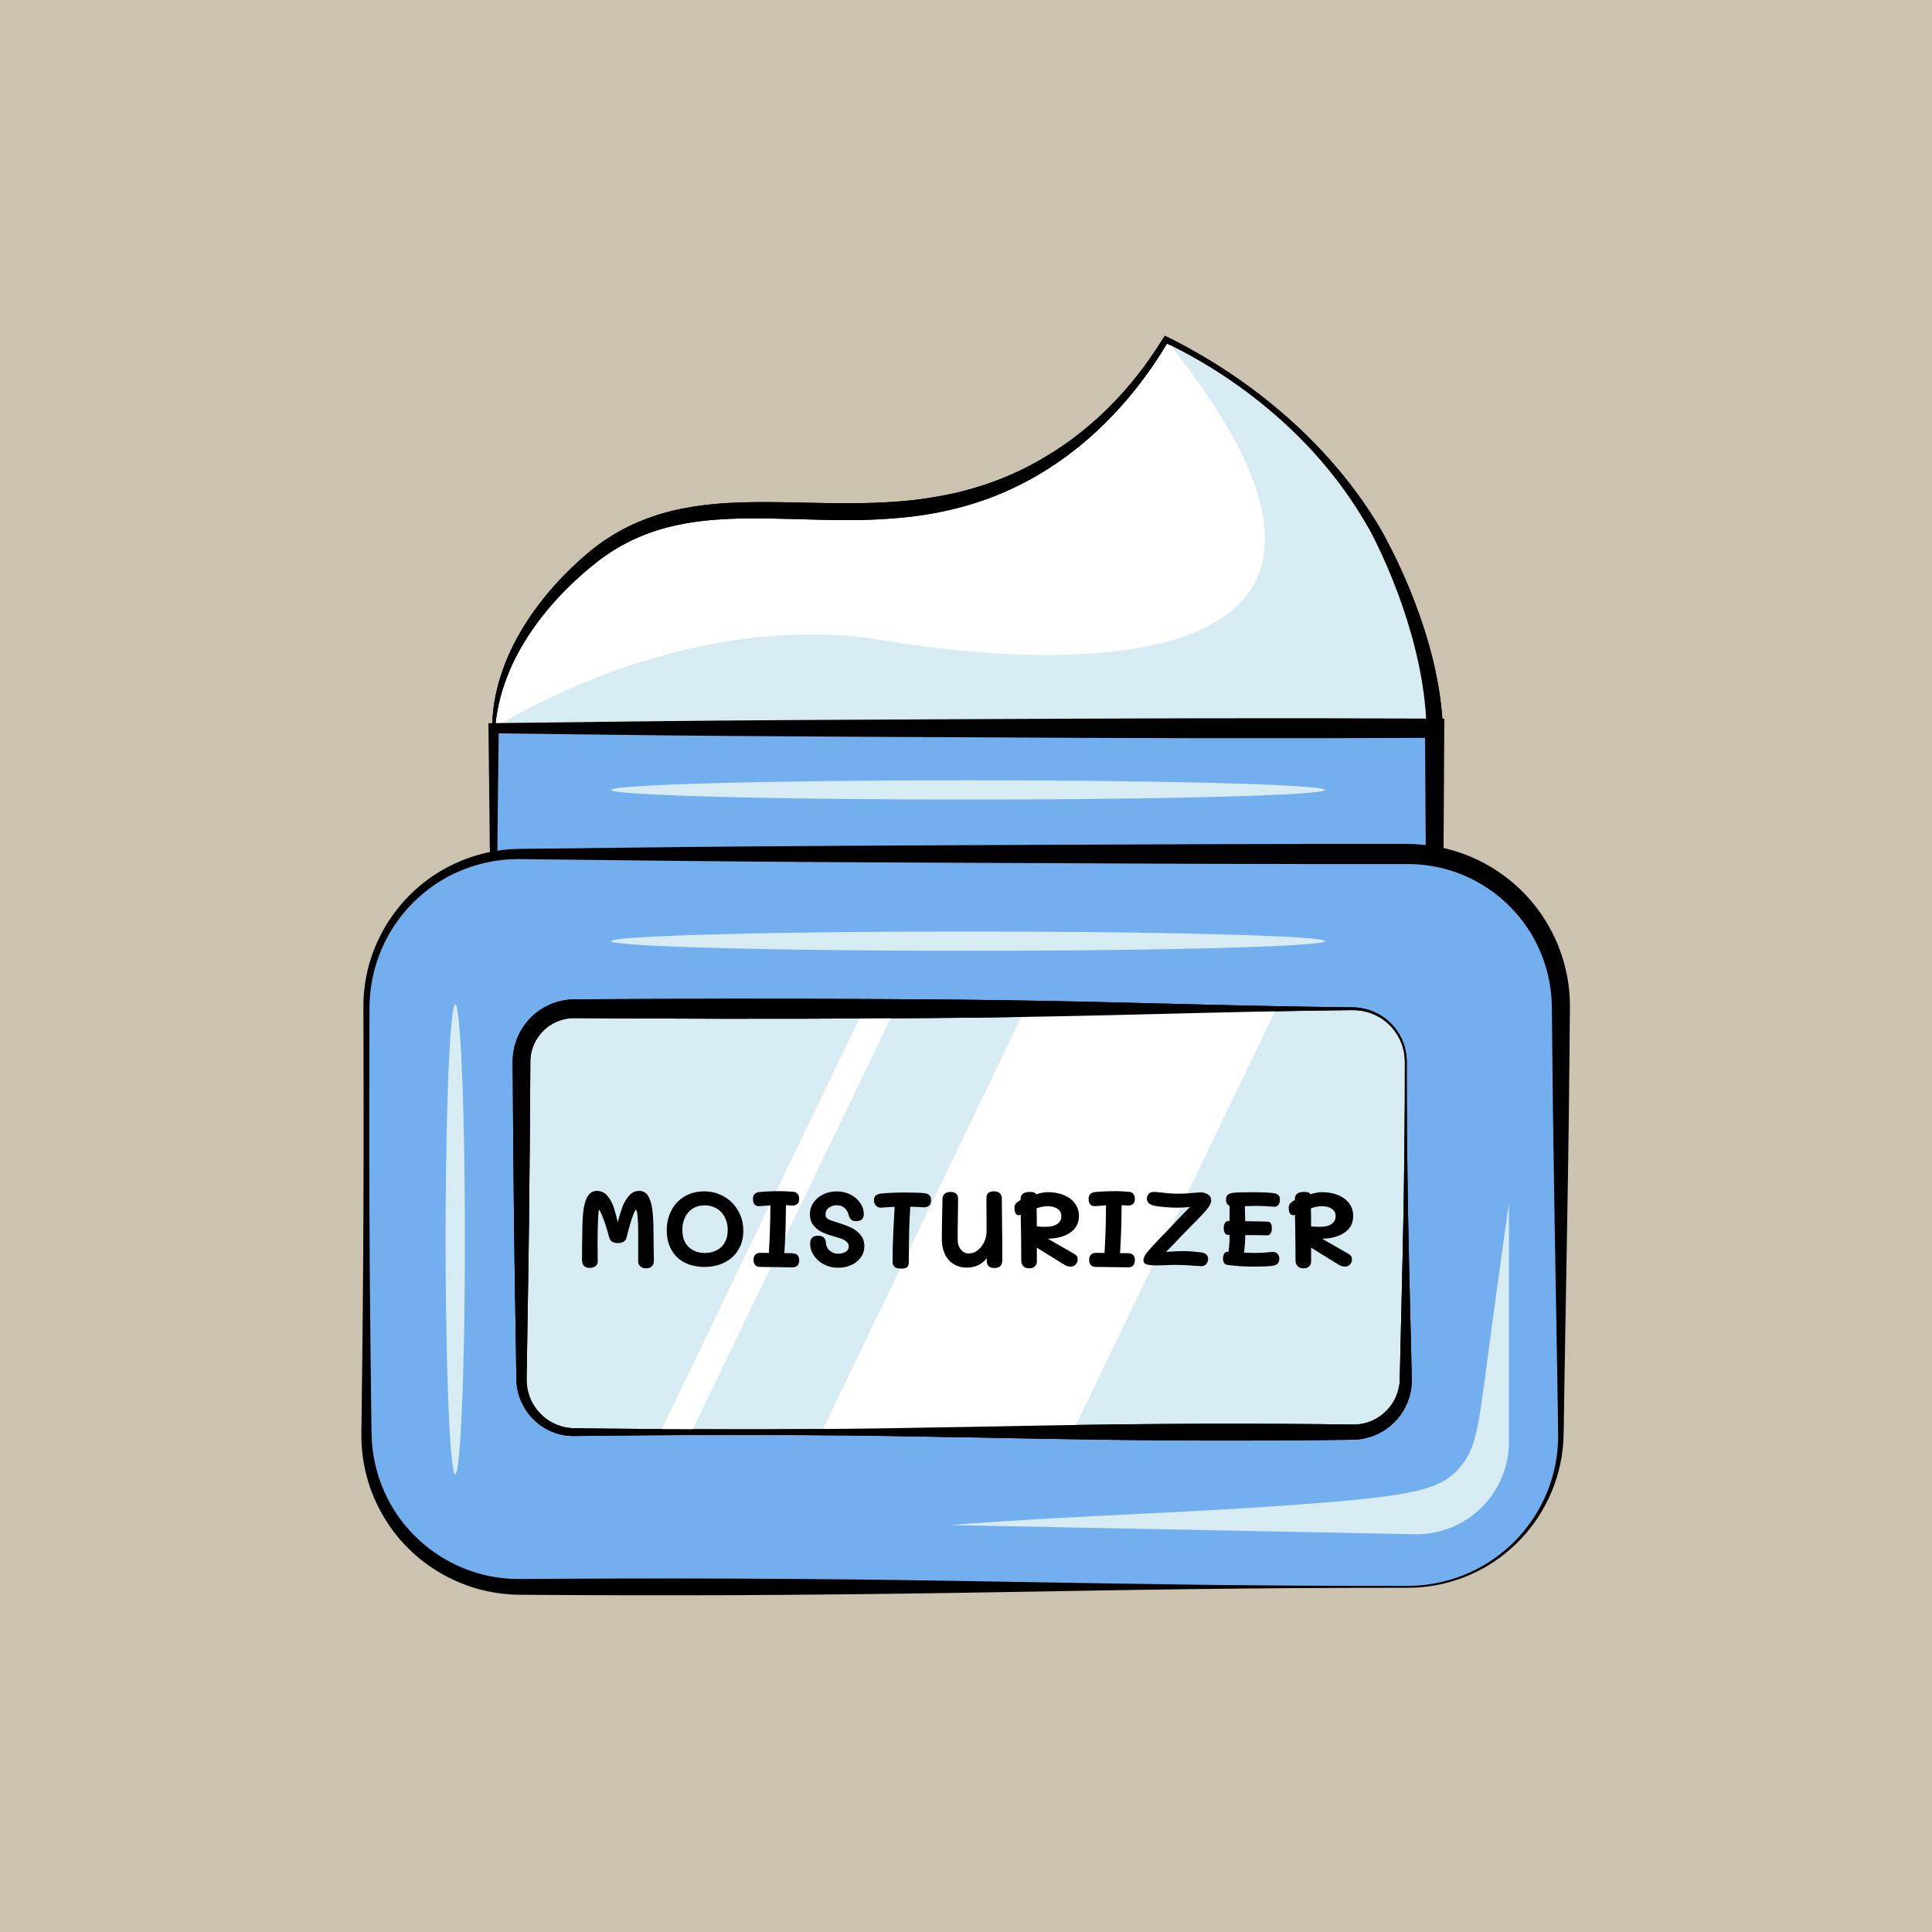
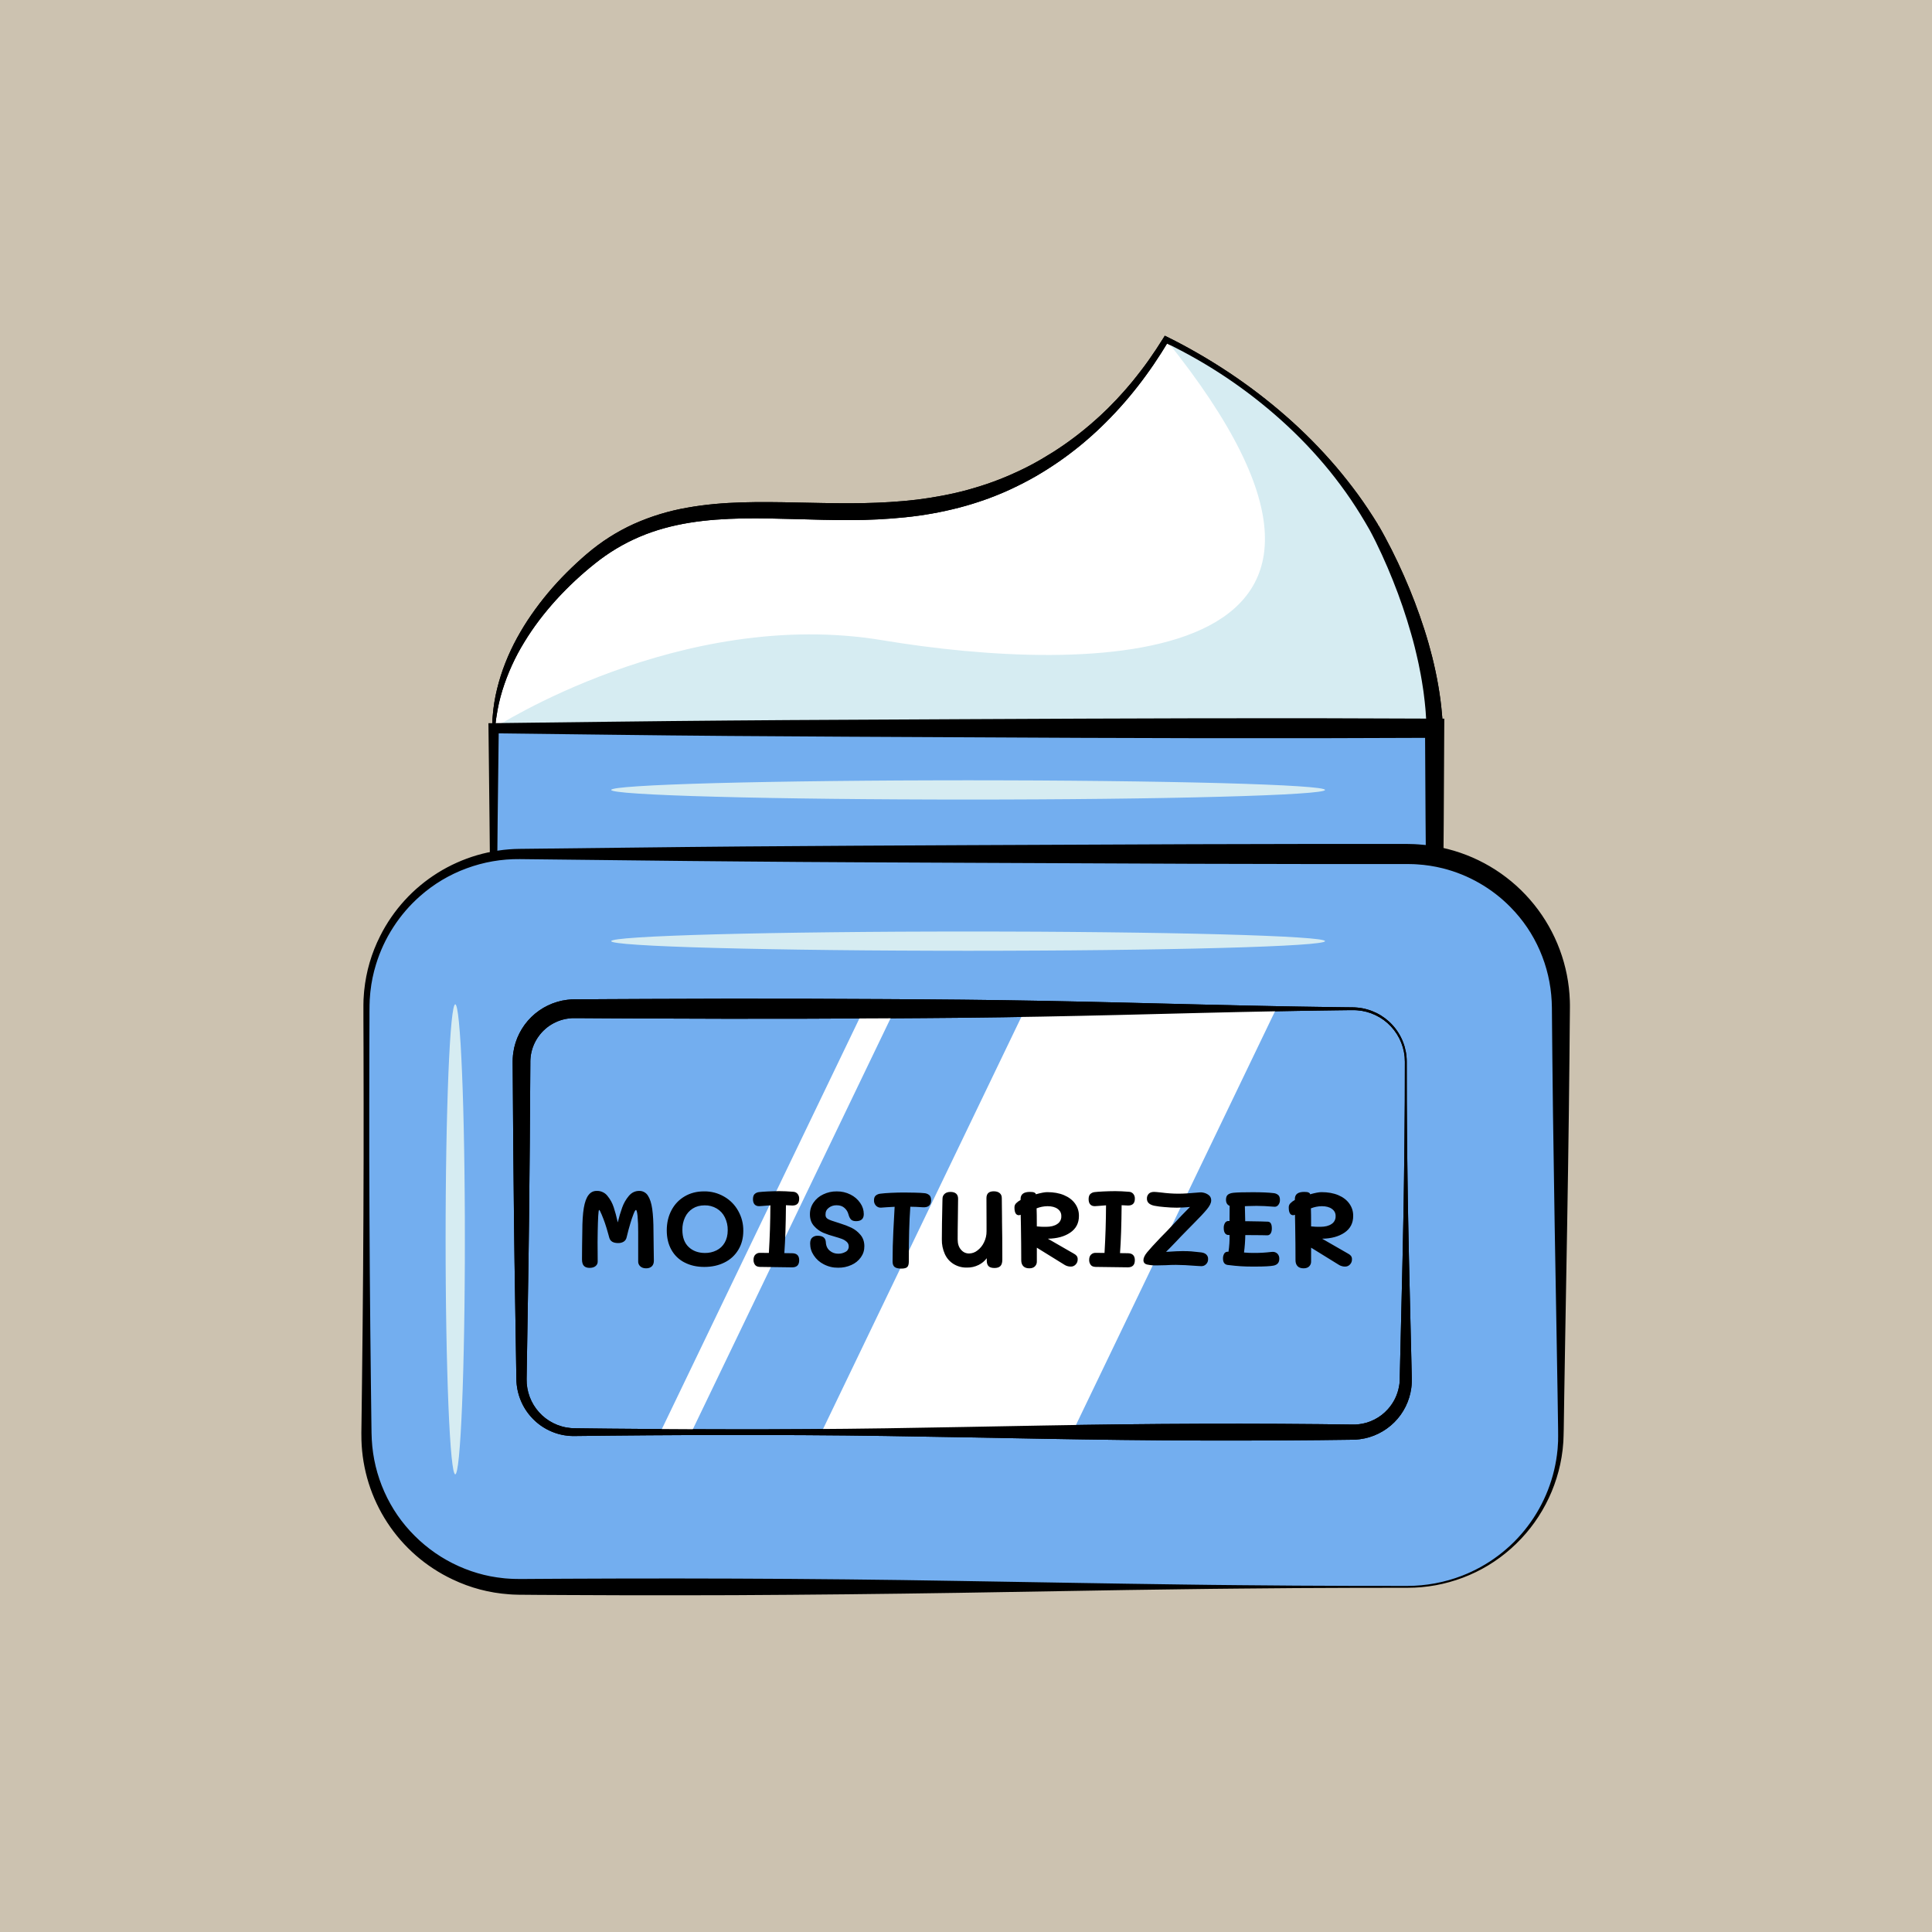
<svg xmlns="http://www.w3.org/2000/svg" width="500" zoomAndPan="magnify" viewBox="0 0 375 375" height="500" preserveAspectRatio="xMidYMid meet" version="1.0">
  <defs>
    <g />
    <clipPath id="0ad8c8f2a6">
      <path d="M 95 65.164 L 279 65.164 L 279 145 L 95 145 Z M 95 65.164 " clip-rule="nonzero" />
    </clipPath>
    <clipPath id="78db188672">
      <path d="M 95 65.164 L 281 65.164 L 281 147 L 95 147 Z M 95 65.164 " clip-rule="nonzero" />
    </clipPath>
    <clipPath id="5efe511a28">
      <path d="M 95 65.164 L 279 65.164 L 279 145 L 95 145 Z M 95 65.164 " clip-rule="nonzero" />
    </clipPath>
    <clipPath id="b9665c24ed">
      <path d="M 95 65.164 L 281 65.164 L 281 147 L 95 147 Z M 95 65.164 " clip-rule="nonzero" />
    </clipPath>
    <clipPath id="cfb1824dc6">
      <path d="M 70.055 163 L 304.805 163 L 304.805 309.664 L 70.055 309.664 Z M 70.055 163 " clip-rule="nonzero" />
    </clipPath>
  </defs>
  <rect x="-37.5" width="450" fill="#ffffff" y="-37.5" height="450" fill-opacity="1" />
  <rect x="-37.5" width="450" fill="#ccc2b0" y="-37.5" height="450" fill-opacity="1" />
  <g fill="#000000" fill-opacity="1">
    <g transform="translate(185.391, 193.125)">
      <g>
        <path d="M 2.109 0.078 C 1.805 0.078 1.566 -0.004 1.391 -0.172 C 1.223 -0.336 1.141 -0.562 1.141 -0.844 C 1.141 -1.113 1.223 -1.332 1.391 -1.5 C 1.566 -1.676 1.805 -1.766 2.109 -1.766 C 2.41 -1.766 2.645 -1.68 2.812 -1.516 C 2.988 -1.348 3.078 -1.129 3.078 -0.859 C 3.078 -0.578 2.988 -0.348 2.812 -0.172 C 2.633 -0.004 2.398 0.078 2.109 0.078 Z M 2.109 0.078 " />
      </g>
    </g>
  </g>
  <g clip-path="url(#0ad8c8f2a6)">
    <path fill="#ffffff" d="M 95.805 144.246 C 95.773 143.578 95.75 142.57 95.805 141.348 C 96.566 123.891 111.047 111.547 114.223 108.84 C 138.305 88.316 169.641 109.688 202.199 90.418 C 214.641 83.051 222.141 72.785 226.305 65.922 C 233.434 69.387 253.738 80.25 266.613 102.277 C 266.613 102.277 277.852 121.492 278.473 141.355 C 278.516 142.793 278.473 144.219 278.473 144.219 C 278.469 144.23 278.469 144.242 278.473 144.254 Z M 95.805 144.246 " fill-opacity="1" fill-rule="nonzero" />
  </g>
  <g clip-path="url(#78db188672)">
    <path fill="#000000" d="M 95.676 144.379 C 95.652 144.328 95.637 144.277 95.625 144.223 C 95.617 144.195 95.613 144.168 95.613 144.137 L 95.613 144.09 L 95.578 143.598 C 95.562 143.375 95.551 143.156 95.543 142.938 C 95.523 142.496 95.516 142.055 95.516 141.617 C 95.516 141.395 95.516 141.176 95.531 140.953 L 95.555 140.293 C 95.562 140.074 95.566 139.852 95.578 139.633 L 95.633 138.969 C 95.773 137.199 96.055 135.453 96.48 133.73 C 96.902 132 97.441 130.309 98.094 128.656 C 98.746 126.996 99.504 125.387 100.359 123.824 C 101.215 122.262 102.148 120.75 103.164 119.289 C 104.176 117.832 105.254 116.418 106.398 115.055 C 107.543 113.691 108.742 112.383 110.004 111.125 C 110.633 110.496 111.273 109.883 111.926 109.277 C 112.254 108.977 112.582 108.672 112.914 108.379 L 113.41 107.941 L 113.922 107.504 C 116.688 105.137 119.727 103.195 123.043 101.691 C 126.359 100.211 129.805 99.16 133.383 98.543 C 136.922 97.902 140.492 97.617 144.035 97.512 C 145.805 97.461 147.57 97.445 149.332 97.457 C 151.094 97.465 152.848 97.5 154.598 97.539 C 158.102 97.609 161.578 97.691 165.039 97.684 C 168.504 97.676 171.945 97.555 175.367 97.254 C 178.781 96.957 182.156 96.43 185.5 95.664 C 187.164 95.289 188.809 94.82 190.434 94.305 C 192.062 93.789 193.672 93.203 195.246 92.539 C 196.824 91.875 198.379 91.156 199.898 90.363 C 201.414 89.57 202.895 88.695 204.352 87.781 C 207.266 85.934 210.008 83.855 212.582 81.559 L 213.547 80.691 C 213.863 80.395 214.172 80.094 214.484 79.797 L 214.953 79.348 C 215.105 79.195 215.262 79.047 215.41 78.891 L 216.312 77.961 L 216.766 77.496 L 217.203 77.012 L 218.078 76.055 C 218.227 75.895 218.363 75.73 218.504 75.57 L 218.926 75.078 L 219.348 74.582 C 219.492 74.418 219.629 74.254 219.766 74.086 C 220.305 73.41 220.859 72.742 221.379 72.047 C 221.641 71.703 221.91 71.363 222.164 71.012 L 222.926 69.961 C 223.926 68.543 224.891 67.098 225.805 65.621 L 226.09 65.164 L 226.57 65.398 C 228.641 66.414 230.672 67.516 232.668 68.668 C 234.668 69.82 236.625 71.043 238.547 72.316 C 242.395 74.875 246.059 77.676 249.539 80.715 C 253.027 83.762 256.277 87.043 259.289 90.555 C 260.789 92.32 262.223 94.137 263.594 96.008 C 264.957 97.883 266.234 99.82 267.453 101.797 L 267.586 102.281 C 267.59 102.18 267.578 102.082 267.547 101.988 C 267.531 101.941 267.512 101.898 267.488 101.855 L 267.547 101.953 L 267.637 102.105 L 267.812 102.41 L 268.156 103.016 C 268.387 103.418 268.609 103.824 268.828 104.238 C 269.27 105.055 269.699 105.879 270.117 106.707 C 270.953 108.363 271.742 110.039 272.492 111.738 C 274 115.145 275.32 118.617 276.457 122.16 C 276.75 123.047 277.004 123.941 277.27 124.836 C 277.512 125.738 277.77 126.637 277.996 127.543 C 278.449 129.355 278.84 131.188 279.16 133.035 C 279.48 134.883 279.734 136.746 279.887 138.625 L 279.949 139.328 C 279.965 139.562 279.977 139.801 279.992 140.035 C 280.02 140.504 280.047 140.973 280.066 141.449 C 280.102 142.402 280.105 143.352 280.086 144.285 L 280.059 145.844 L 278.48 145.855 L 255.488 146.016 C 247.816 146.066 240.145 146.105 232.465 146.129 C 217.109 146.176 201.777 146.113 186.469 145.938 C 171.176 145.785 155.949 145.574 140.785 145.309 C 125.629 145.043 110.559 144.75 95.676 144.379 Z M 95.93 144.117 C 111.492 143.742 126.867 143.449 142.164 143.188 C 157.461 142.926 172.664 142.703 187.812 142.555 C 202.965 142.41 218.062 142.316 233.152 142.363 C 240.695 142.383 248.246 142.422 255.793 142.477 L 278.469 142.641 L 276.863 144.211 C 276.895 143.309 276.902 142.418 276.887 141.535 C 276.879 141.094 276.855 140.645 276.84 140.199 C 276.832 139.973 276.824 139.75 276.812 139.527 L 276.766 138.859 L 276.723 138.188 C 276.707 137.965 276.691 137.742 276.668 137.52 L 276.535 136.18 C 276.492 135.734 276.426 135.289 276.375 134.844 L 276.289 134.176 L 276.188 133.508 C 276.117 133.062 276.062 132.617 275.98 132.18 L 275.746 130.852 C 275.668 130.406 275.57 129.969 275.484 129.523 L 275.352 128.859 L 275.207 128.199 C 275.016 127.312 274.797 126.438 274.586 125.559 C 274.371 124.68 274.129 123.809 273.875 122.938 C 272.883 119.441 271.707 116.004 270.352 112.633 C 269.676 110.941 268.961 109.27 268.203 107.621 C 267.824 106.793 267.434 105.973 267.031 105.156 C 266.828 104.75 266.625 104.348 266.418 103.949 L 266.102 103.344 L 265.941 103.047 L 265.863 102.902 L 265.824 102.828 L 265.812 102.809 C 265.719 102.645 265.664 102.465 265.652 102.273 L 265.785 102.758 C 264.66 100.789 263.473 98.852 262.203 96.973 C 260.93 95.09 259.562 93.27 258.141 91.496 C 255.262 87.953 252.125 84.656 248.73 81.605 C 241.895 75.469 234.332 70.414 226.047 66.449 L 226.809 66.227 C 225.906 67.734 224.957 69.219 223.969 70.68 L 223.215 71.766 C 222.969 72.129 222.703 72.48 222.445 72.84 C 221.938 73.566 221.391 74.254 220.855 74.953 C 218.68 77.75 216.316 80.375 213.766 82.836 C 211.211 85.305 208.473 87.555 205.551 89.586 C 204.086 90.594 202.586 91.555 201.043 92.445 C 199.5 93.336 197.902 94.148 196.293 94.906 L 195.07 95.461 L 193.832 95.98 C 193.629 96.07 193.422 96.152 193.211 96.23 L 192.586 96.473 C 192.379 96.555 192.172 96.637 191.961 96.715 L 191.328 96.941 C 189.645 97.543 187.938 98.07 186.203 98.523 C 182.742 99.422 179.23 100.051 175.668 100.41 C 172.137 100.77 168.598 100.949 165.047 100.949 C 161.52 100.965 158.004 100.855 154.516 100.758 C 152.77 100.707 151.031 100.664 149.293 100.637 C 147.559 100.605 145.828 100.598 144.102 100.629 C 140.656 100.699 137.23 100.914 133.875 101.457 C 130.52 102 127.23 102.871 124.133 104.195 C 122.578 104.855 121.078 105.621 119.633 106.488 C 118.18 107.363 116.797 108.328 115.477 109.387 C 112.781 111.535 110.273 113.879 107.953 116.422 C 106.801 117.695 105.699 119.016 104.66 120.383 C 103.621 121.754 102.656 123.172 101.762 124.641 C 99.949 127.586 98.531 130.711 97.504 134.012 C 96.996 135.664 96.617 137.348 96.367 139.059 L 96.27 139.699 C 96.238 139.914 96.223 140.129 96.199 140.344 L 96.129 140.992 C 96.109 141.207 96.086 141.422 96.07 141.637 C 96.039 142.07 96.02 142.504 96.004 142.938 C 95.996 143.156 95.992 143.371 95.988 143.59 L 95.988 144.078 C 95.988 144.09 95.988 144.113 95.988 144.113 L 95.98 144.113 C 95.961 144.105 95.945 144.109 95.93 144.117 Z M 95.93 144.117 " fill-opacity="1" fill-rule="nonzero" />
  </g>
  <g clip-path="url(#5efe511a28)">
    <path fill="#d6ecf2" d="M 278.473 144.211 C 278.473 144.211 278.516 142.789 278.473 141.352 C 277.848 121.484 266.613 102.273 266.613 102.273 C 253.738 80.25 233.438 69.387 226.305 65.918 C 279.141 131.488 210.438 130.797 171.297 124.273 C 132.156 117.75 95.805 141.344 95.805 141.344 C 95.805 141.344 97.012 142.535 98.672 144.242 L 278.469 144.242 C 278.469 144.234 278.469 144.223 278.473 144.211 Z M 278.473 144.211 " fill-opacity="1" fill-rule="nonzero" />
  </g>
  <g clip-path="url(#b9665c24ed)">
    <path fill="#000000" d="M 95.676 144.379 C 95.652 144.328 95.637 144.277 95.625 144.223 C 95.617 144.195 95.613 144.168 95.613 144.137 L 95.613 144.09 L 95.578 143.598 C 95.562 143.375 95.551 143.156 95.543 142.938 C 95.523 142.496 95.516 142.055 95.516 141.617 C 95.516 141.395 95.516 141.176 95.531 140.953 L 95.555 140.293 C 95.562 140.074 95.566 139.852 95.578 139.633 L 95.633 138.969 C 95.773 137.199 96.055 135.453 96.48 133.73 C 96.902 132 97.441 130.309 98.094 128.656 C 98.746 126.996 99.504 125.387 100.359 123.824 C 101.215 122.262 102.148 120.75 103.164 119.289 C 104.176 117.832 105.254 116.418 106.398 115.055 C 107.543 113.691 108.742 112.383 110.004 111.125 C 110.633 110.496 111.273 109.883 111.926 109.277 C 112.254 108.977 112.582 108.672 112.914 108.379 L 113.41 107.941 L 113.922 107.504 C 116.688 105.137 119.727 103.195 123.043 101.691 C 126.359 100.211 129.805 99.16 133.383 98.543 C 136.922 97.902 140.492 97.617 144.035 97.512 C 145.805 97.461 147.57 97.445 149.332 97.457 C 151.094 97.465 152.848 97.5 154.598 97.539 C 158.102 97.609 161.578 97.691 165.039 97.684 C 168.504 97.676 171.945 97.555 175.367 97.254 C 178.781 96.957 182.156 96.43 185.5 95.664 C 187.164 95.289 188.809 94.82 190.434 94.305 C 192.062 93.789 193.672 93.203 195.246 92.539 C 196.824 91.875 198.379 91.156 199.898 90.363 C 201.414 89.57 202.895 88.695 204.352 87.781 C 207.266 85.934 210.008 83.855 212.582 81.559 L 213.547 80.691 C 213.863 80.395 214.172 80.094 214.484 79.797 L 214.953 79.348 C 215.105 79.195 215.262 79.047 215.41 78.891 L 216.312 77.961 L 216.766 77.496 L 217.203 77.012 L 218.078 76.055 C 218.227 75.895 218.363 75.73 218.504 75.57 L 218.926 75.078 L 219.348 74.582 C 219.492 74.418 219.629 74.254 219.766 74.086 C 220.305 73.41 220.859 72.742 221.379 72.047 C 221.641 71.703 221.91 71.363 222.164 71.012 L 222.926 69.961 C 223.926 68.543 224.891 67.098 225.805 65.621 L 226.09 65.164 L 226.57 65.398 C 228.641 66.414 230.672 67.516 232.668 68.668 C 234.668 69.82 236.625 71.043 238.547 72.316 C 242.395 74.875 246.059 77.676 249.539 80.715 C 253.027 83.762 256.277 87.043 259.289 90.555 C 260.789 92.32 262.223 94.137 263.594 96.008 C 264.957 97.883 266.234 99.82 267.453 101.797 L 267.586 102.281 C 267.59 102.18 267.578 102.082 267.547 101.988 C 267.531 101.941 267.512 101.898 267.488 101.855 L 267.547 101.953 L 267.637 102.105 L 267.812 102.41 L 268.156 103.016 C 268.387 103.418 268.609 103.824 268.828 104.238 C 269.27 105.055 269.699 105.879 270.117 106.707 C 270.953 108.363 271.742 110.039 272.492 111.738 C 274 115.145 275.32 118.617 276.457 122.16 C 276.75 123.047 277.004 123.941 277.27 124.836 C 277.512 125.738 277.77 126.637 277.996 127.543 C 278.449 129.355 278.84 131.188 279.16 133.035 C 279.48 134.883 279.734 136.746 279.887 138.625 L 279.949 139.328 C 279.965 139.562 279.977 139.801 279.992 140.035 C 280.02 140.504 280.047 140.973 280.066 141.449 C 280.102 142.402 280.105 143.352 280.086 144.285 L 280.059 145.844 L 278.48 145.855 L 255.488 146.016 C 247.816 146.066 240.145 146.105 232.465 146.129 C 217.109 146.176 201.777 146.113 186.469 145.938 C 171.176 145.785 155.949 145.574 140.785 145.309 C 125.629 145.043 110.559 144.75 95.676 144.379 Z M 95.93 144.117 C 111.492 143.742 126.867 143.449 142.164 143.188 C 157.461 142.926 172.664 142.703 187.812 142.555 C 202.965 142.41 218.062 142.316 233.152 142.363 C 240.695 142.383 248.246 142.422 255.793 142.477 L 278.469 142.641 L 276.863 144.211 C 276.895 143.309 276.902 142.418 276.887 141.535 C 276.879 141.094 276.855 140.645 276.84 140.199 C 276.832 139.973 276.824 139.75 276.812 139.527 L 276.766 138.859 L 276.723 138.188 C 276.707 137.965 276.691 137.742 276.668 137.52 L 276.535 136.18 C 276.492 135.734 276.426 135.289 276.375 134.844 L 276.289 134.176 L 276.188 133.508 C 276.117 133.062 276.062 132.617 275.98 132.18 L 275.746 130.852 C 275.668 130.406 275.57 129.969 275.484 129.523 L 275.352 128.859 L 275.207 128.199 C 275.016 127.312 274.797 126.438 274.586 125.559 C 274.371 124.68 274.129 123.809 273.875 122.938 C 272.883 119.441 271.707 116.004 270.352 112.633 C 269.676 110.941 268.961 109.27 268.203 107.621 C 267.824 106.793 267.434 105.973 267.031 105.156 C 266.828 104.75 266.625 104.348 266.418 103.949 L 266.102 103.344 L 265.941 103.047 L 265.863 102.902 L 265.824 102.828 L 265.812 102.809 C 265.719 102.645 265.664 102.465 265.652 102.273 L 265.785 102.758 C 264.66 100.789 263.473 98.852 262.203 96.973 C 260.93 95.09 259.562 93.27 258.141 91.496 C 255.262 87.953 252.125 84.656 248.73 81.605 C 241.895 75.469 234.332 70.414 226.047 66.449 L 226.809 66.227 C 225.906 67.734 224.957 69.219 223.969 70.68 L 223.215 71.766 C 222.969 72.129 222.703 72.48 222.445 72.84 C 221.938 73.566 221.391 74.254 220.855 74.953 C 218.68 77.75 216.316 80.375 213.766 82.836 C 211.211 85.305 208.473 87.555 205.551 89.586 C 204.086 90.594 202.586 91.555 201.043 92.445 C 199.5 93.336 197.902 94.148 196.293 94.906 L 195.07 95.461 L 193.832 95.98 C 193.629 96.07 193.422 96.152 193.211 96.23 L 192.586 96.473 C 192.379 96.555 192.172 96.637 191.961 96.715 L 191.328 96.941 C 189.645 97.543 187.938 98.07 186.203 98.523 C 182.742 99.422 179.23 100.051 175.668 100.41 C 172.137 100.77 168.598 100.949 165.047 100.949 C 161.52 100.965 158.004 100.855 154.516 100.758 C 152.77 100.707 151.031 100.664 149.293 100.637 C 147.559 100.605 145.828 100.598 144.102 100.629 C 140.656 100.699 137.23 100.914 133.875 101.457 C 130.52 102 127.23 102.871 124.133 104.195 C 122.578 104.855 121.078 105.621 119.633 106.488 C 118.18 107.363 116.797 108.328 115.477 109.387 C 112.781 111.535 110.273 113.879 107.953 116.422 C 106.801 117.695 105.699 119.016 104.66 120.383 C 103.621 121.754 102.656 123.172 101.762 124.641 C 99.949 127.586 98.531 130.711 97.504 134.012 C 96.996 135.664 96.617 137.348 96.367 139.059 L 96.27 139.699 C 96.238 139.914 96.223 140.129 96.199 140.344 L 96.129 140.992 C 96.109 141.207 96.086 141.422 96.07 141.637 C 96.039 142.07 96.02 142.504 96.004 142.938 C 95.996 143.156 95.992 143.371 95.988 143.59 L 95.988 144.078 C 95.988 144.09 95.988 144.113 95.988 144.113 L 95.98 144.113 C 95.961 144.105 95.945 144.109 95.93 144.117 Z M 95.93 144.117 " fill-opacity="1" fill-rule="nonzero" />
  </g>
  <path fill="#73aeef" d="M 95.805 141.352 L 278.469 141.352 L 278.469 283.602 L 95.805 283.602 Z M 95.805 141.352 " fill-opacity="1" fill-rule="nonzero" />
  <path fill="#000000" d="M 278.598 283.73 C 271.125 283.875 263.617 284.008 256.074 284.125 L 233.387 284.461 C 218.223 284.668 202.996 284.84 187.703 284.969 C 180.062 285.039 172.414 285.09 164.758 285.129 C 157.102 285.16 149.441 285.199 141.777 285.203 C 126.445 285.219 111.121 285.109 95.805 284.887 L 94.5 284.867 L 94.52 283.602 L 94.766 265.82 L 95.008 248.039 C 95.148 236.184 95.234 224.328 95.258 212.477 C 95.285 200.621 95.254 188.766 95.168 176.914 L 95.102 168.02 L 95.016 159.137 L 94.816 141.355 L 94.805 140.375 L 95.809 140.363 L 118.637 140.086 C 126.25 139.992 133.859 139.914 141.469 139.852 C 149.082 139.789 156.691 139.738 164.301 139.707 L 187.133 139.59 C 202.355 139.512 217.578 139.453 232.797 139.418 C 248.02 139.383 263.238 139.406 278.461 139.484 L 280.34 139.492 L 280.328 141.355 L 280.23 159.297 L 280.09 177.227 C 279.98 189.172 279.848 201.09 279.684 212.98 C 279.523 224.871 279.352 236.715 279.168 248.516 Z M 278.34 283.473 L 277.762 247.555 L 277.246 211.965 C 277.09 200.145 276.957 188.355 276.844 176.598 L 276.699 158.961 L 276.598 141.344 L 278.469 143.211 C 263.25 143.285 248.027 143.309 232.805 143.281 C 217.586 143.254 202.363 143.195 187.141 143.105 L 164.312 142.992 C 156.699 142.953 149.086 142.906 141.48 142.848 C 133.871 142.789 126.258 142.711 118.648 142.613 L 95.816 142.336 L 96.809 141.344 L 96.594 159.137 L 96.512 168.027 L 96.445 176.918 C 96.363 188.773 96.332 200.625 96.352 212.48 C 96.371 224.336 96.457 236.188 96.602 248.035 L 96.844 265.816 L 97.094 283.602 L 95.809 282.316 C 110.957 282.109 126.074 282 141.168 281.996 C 148.723 281.996 156.289 282.043 163.852 282.074 C 171.418 282.105 178.992 282.164 186.574 282.23 C 201.738 282.359 216.953 282.527 232.223 282.738 L 255.203 283.074 C 262.883 283.195 270.598 283.328 278.34 283.473 Z M 278.34 283.473 " fill-opacity="1" fill-rule="nonzero" />
  <path fill="#73aeef" d="M 100.895 165.762 L 273.199 165.762 C 274.176 165.762 275.148 165.809 276.117 165.902 C 277.09 166 278.051 166.141 279.008 166.332 C 279.965 166.523 280.91 166.758 281.844 167.043 C 282.773 167.324 283.691 167.652 284.594 168.027 C 285.492 168.398 286.375 168.816 287.234 169.273 C 288.094 169.734 288.93 170.234 289.738 170.777 C 290.551 171.32 291.332 171.898 292.086 172.516 C 292.84 173.137 293.562 173.789 294.25 174.48 C 294.941 175.168 295.594 175.891 296.215 176.645 C 296.832 177.398 297.41 178.18 297.953 178.988 C 298.496 179.801 298.996 180.637 299.457 181.496 C 299.914 182.355 300.332 183.234 300.703 184.137 C 301.078 185.035 301.406 185.953 301.688 186.887 C 301.973 187.82 302.207 188.766 302.398 189.719 C 302.59 190.676 302.73 191.641 302.828 192.609 C 302.922 193.578 302.973 194.551 302.973 195.527 L 302.973 278.246 C 302.973 279.219 302.922 280.191 302.828 281.16 C 302.73 282.133 302.59 283.094 302.398 284.051 C 302.207 285.008 301.973 285.953 301.688 286.887 C 301.406 287.816 301.078 288.734 300.703 289.637 C 300.332 290.535 299.914 291.418 299.457 292.277 C 298.996 293.137 298.496 293.973 297.953 294.781 C 297.41 295.594 296.832 296.375 296.215 297.129 C 295.594 297.883 294.941 298.602 294.25 299.293 C 293.562 299.98 292.84 300.637 292.086 301.254 C 291.332 301.875 290.551 302.453 289.738 302.996 C 288.93 303.535 288.094 304.035 287.234 304.496 C 286.375 304.957 285.492 305.371 284.594 305.746 C 283.691 306.117 282.773 306.445 281.844 306.73 C 280.91 307.012 279.965 307.25 279.008 307.438 C 278.051 307.629 277.09 307.773 276.117 307.867 C 275.148 307.965 274.176 308.012 273.199 308.012 L 100.895 308.012 C 99.922 308.012 98.949 307.965 97.977 307.867 C 97.008 307.773 96.043 307.629 95.09 307.438 C 94.133 307.25 93.188 307.012 92.254 306.73 C 91.32 306.445 90.402 306.117 89.504 305.746 C 88.602 305.371 87.723 304.957 86.863 304.496 C 86.004 304.035 85.168 303.535 84.355 302.996 C 83.547 302.453 82.762 301.875 82.012 301.254 C 81.258 300.637 80.535 299.98 79.844 299.293 C 79.156 298.602 78.5 297.883 77.883 297.129 C 77.266 296.375 76.684 295.594 76.145 294.781 C 75.602 293.973 75.102 293.137 74.641 292.277 C 74.18 291.418 73.766 290.535 73.391 289.637 C 73.02 288.734 72.691 287.816 72.406 286.887 C 72.125 285.953 71.887 285.008 71.699 284.051 C 71.508 283.094 71.363 282.133 71.27 281.16 C 71.172 280.191 71.125 279.219 71.125 278.246 L 71.125 195.527 C 71.125 194.551 71.172 193.578 71.27 192.609 C 71.363 191.641 71.508 190.676 71.699 189.719 C 71.887 188.766 72.125 187.82 72.406 186.887 C 72.691 185.953 73.02 185.035 73.391 184.137 C 73.766 183.234 74.18 182.355 74.641 181.496 C 75.102 180.637 75.602 179.801 76.145 178.988 C 76.684 178.18 77.266 177.398 77.883 176.645 C 78.5 175.891 79.156 175.168 79.844 174.48 C 80.535 173.789 81.258 173.137 82.012 172.516 C 82.762 171.898 83.547 171.32 84.355 170.777 C 85.168 170.234 86.004 169.734 86.863 169.273 C 87.723 168.816 88.602 168.398 89.504 168.027 C 90.402 167.652 91.32 167.324 92.254 167.043 C 93.188 166.758 94.133 166.523 95.09 166.332 C 96.043 166.141 97.008 166 97.977 165.902 C 98.949 165.809 99.922 165.762 100.895 165.762 Z M 100.895 165.762 " fill-opacity="1" fill-rule="nonzero" />
  <g clip-path="url(#cfb1824dc6)">
    <path fill="#000000" d="M 273.203 308.188 C 265.941 308.188 258.68 308.211 251.414 308.25 C 247.785 308.273 244.156 308.305 240.523 308.344 L 235.078 308.398 L 229.633 308.469 L 218.738 308.621 L 207.848 308.805 L 186.062 309.168 C 171.539 309.395 157.016 309.547 142.492 309.621 C 135.23 309.648 127.969 309.652 120.707 309.637 L 109.812 309.594 L 104.367 309.566 L 101.645 309.543 L 100.965 309.543 L 100.254 309.523 C 99.777 309.504 99.301 309.504 98.824 309.453 C 94.977 309.18 91.312 308.215 87.832 306.555 C 86.547 305.949 85.312 305.258 84.125 304.48 C 82.934 303.703 81.805 302.852 80.734 301.918 C 79.664 300.984 78.664 299.984 77.73 298.914 C 76.801 297.844 75.945 296.715 75.168 295.523 C 74.391 294.336 73.703 293.102 73.098 291.816 C 72.488 290.531 71.977 289.215 71.551 287.859 C 71.129 286.504 70.801 285.125 70.566 283.727 C 70.332 282.328 70.195 280.918 70.156 279.5 C 70.156 279.031 70.141 278.555 70.141 278.098 L 70.16 276.734 L 70.195 274.012 L 70.262 268.566 L 70.383 257.676 L 70.477 246.785 L 70.539 235.895 C 70.574 228.633 70.586 221.371 70.578 214.113 L 70.559 203.219 L 70.539 197.773 L 70.539 196.414 C 70.539 195.957 70.531 195.508 70.539 195.043 L 70.562 194 C 70.562 193.879 70.578 193.77 70.586 193.656 L 70.633 192.961 L 70.66 192.617 C 70.668 192.496 70.676 192.387 70.691 192.27 C 71.07 188.539 72.105 185 73.801 181.652 C 74.43 180.398 75.141 179.195 75.938 178.043 C 76.73 176.887 77.602 175.793 78.547 174.758 C 79.488 173.723 80.5 172.758 81.578 171.863 C 82.656 170.965 83.789 170.148 84.977 169.406 C 86.168 168.664 87.402 168.008 88.68 167.438 C 89.961 166.863 91.273 166.383 92.617 165.988 C 93.961 165.598 95.328 165.301 96.715 165.094 C 98.102 164.887 99.496 164.777 100.895 164.766 L 122.68 164.52 L 133.574 164.398 L 144.465 164.297 C 158.988 164.18 173.512 164.113 188.035 164.043 L 231.605 163.859 L 253.391 163.812 L 273.133 163.812 L 273.859 163.828 C 274.34 163.844 274.824 163.844 275.309 163.895 C 277.242 164.02 279.148 164.32 281.027 164.801 C 282.664 165.219 284.262 165.766 285.812 166.441 C 287.363 167.117 288.848 167.914 290.273 168.828 C 291.695 169.746 293.035 170.766 294.293 171.898 C 295.551 173.031 296.707 174.254 297.77 175.574 C 298.828 176.891 299.777 178.285 300.613 179.754 C 301.449 181.227 302.16 182.754 302.75 184.34 C 303.34 185.926 303.797 187.547 304.125 189.207 C 304.453 190.867 304.648 192.539 304.703 194.23 L 304.719 194.957 L 304.719 195.316 C 304.719 195.438 304.719 195.559 304.719 195.668 L 304.707 197.031 L 304.68 199.754 L 304.633 205.199 L 304.512 216.09 C 304.418 223.352 304.309 230.613 304.184 237.875 L 303.805 259.656 L 303.625 270.547 L 303.543 275.992 L 303.523 277.355 C 303.512 277.809 303.512 278.258 303.488 278.723 L 303.461 279.418 L 303.449 279.762 C 303.441 279.883 303.43 279.992 303.422 280.105 L 303.359 280.797 L 303.328 281.141 C 303.32 281.262 303.309 281.371 303.293 281.484 C 303.074 283.32 302.691 285.121 302.133 286.883 C 301.586 288.645 300.883 290.34 300.023 291.973 C 298.297 295.254 296.043 298.125 293.273 300.586 C 290.504 303.043 287.391 304.926 283.93 306.234 C 280.473 307.535 276.895 308.188 273.203 308.188 Z M 273.203 307.828 C 275.012 307.82 276.805 307.652 278.582 307.32 C 280.359 306.988 282.09 306.5 283.777 305.848 C 285.035 305.359 286.254 304.789 287.434 304.133 C 288.613 303.48 289.738 302.746 290.816 301.934 C 291.895 301.121 292.91 300.238 293.867 299.289 C 294.82 298.336 295.707 297.32 296.52 296.246 C 297.336 295.172 298.07 294.047 298.73 292.867 C 299.387 291.691 299.961 290.473 300.453 289.219 C 300.941 287.961 301.344 286.676 301.656 285.363 C 301.969 284.051 302.188 282.727 302.316 281.383 C 302.328 281.27 302.336 281.16 302.344 281.051 L 302.363 280.715 L 302.406 280.047 C 302.41 279.934 302.422 279.824 302.426 279.715 L 302.426 279.379 L 302.434 278.711 C 302.441 278.266 302.434 277.809 302.426 277.355 L 302.406 275.992 L 302.324 270.551 L 302.141 259.656 L 301.762 237.875 C 301.641 230.613 301.531 223.355 301.434 216.094 L 301.309 205.199 L 301.258 199.758 L 301.234 197.031 L 301.223 195.672 C 301.223 195.551 301.223 195.449 301.215 195.344 L 301.203 195.023 L 301.184 194.383 C 301.016 190.938 300.242 187.637 298.871 184.477 C 297.492 181.32 295.594 178.516 293.172 176.062 C 291.375 174.234 289.363 172.684 287.141 171.406 C 284.914 170.129 282.559 169.176 280.074 168.547 C 278.422 168.133 276.746 167.875 275.047 167.77 C 274.625 167.727 274.203 167.734 273.773 167.719 L 273.133 167.707 L 253.391 167.707 L 231.605 167.66 L 188.035 167.469 C 173.512 167.402 158.988 167.352 144.465 167.215 L 133.57 167.117 L 122.68 166.996 L 100.895 166.754 C 97.34 166.719 93.895 167.316 90.555 168.547 C 87.207 169.781 84.191 171.586 81.516 173.949 C 79.508 175.719 77.781 177.73 76.332 179.98 C 74.879 182.227 73.766 184.633 72.98 187.191 C 72.457 188.895 72.094 190.633 71.902 192.402 C 71.887 192.512 71.875 192.625 71.867 192.734 L 71.84 193.066 L 71.789 193.73 C 71.777 193.844 71.766 193.953 71.762 194.066 L 71.754 194.398 L 71.73 195.066 C 71.715 195.504 71.719 195.965 71.715 196.418 L 71.715 197.777 L 71.695 203.223 L 71.676 214.117 C 71.664 221.375 71.676 228.637 71.715 235.898 L 71.777 246.789 L 71.871 257.68 L 71.992 268.57 L 72.059 274.016 L 72.094 276.738 L 72.113 278.102 C 72.121 278.551 72.145 278.98 72.16 279.422 C 72.352 282.953 73.168 286.336 74.605 289.566 C 76.043 292.785 78.008 295.637 80.508 298.121 C 82.988 300.594 85.824 302.551 89.02 303.988 C 90.602 304.699 92.23 305.262 93.914 305.676 L 95.176 305.953 L 96.453 306.168 C 96.879 306.23 97.309 306.273 97.734 306.328 C 97.844 306.34 97.949 306.355 98.059 306.363 L 98.379 306.387 L 99.023 306.43 C 99.453 306.469 99.887 306.461 100.316 306.473 L 100.965 306.48 L 101.645 306.48 L 104.371 306.461 L 109.816 306.43 L 120.711 306.391 C 127.973 306.375 135.234 306.379 142.492 306.406 C 157.02 306.457 171.543 306.609 186.066 306.859 L 207.848 307.223 L 218.742 307.398 L 229.637 307.555 L 235.082 307.625 L 240.527 307.68 C 244.16 307.719 247.789 307.746 251.418 307.77 C 258.68 307.816 265.941 307.832 273.203 307.828 Z M 273.203 307.828 " fill-opacity="1" fill-rule="nonzero" />
  </g>
-   <path fill="#d6ecf2" d="M 111.52 195.793 L 262.578 195.793 C 263.254 195.793 263.922 195.859 264.586 195.988 C 265.246 196.121 265.891 196.316 266.516 196.574 C 267.141 196.832 267.73 197.148 268.293 197.527 C 268.855 197.902 269.375 198.328 269.852 198.805 C 270.332 199.281 270.758 199.801 271.133 200.363 C 271.508 200.926 271.824 201.52 272.082 202.141 C 272.344 202.766 272.539 203.41 272.668 204.074 C 272.801 204.734 272.867 205.402 272.867 206.078 L 272.867 267.695 C 272.867 268.367 272.801 269.039 272.668 269.699 C 272.539 270.363 272.344 271.008 272.082 271.629 C 271.824 272.254 271.508 272.848 271.133 273.41 C 270.758 273.969 270.332 274.488 269.852 274.969 C 269.375 275.445 268.855 275.871 268.293 276.246 C 267.73 276.621 267.141 276.938 266.516 277.199 C 265.891 277.457 265.246 277.652 264.586 277.785 C 263.922 277.914 263.254 277.98 262.578 277.98 L 111.52 277.98 C 110.844 277.98 110.172 277.914 109.512 277.785 C 108.848 277.652 108.207 277.457 107.582 277.199 C 106.957 276.938 106.363 276.621 105.801 276.246 C 105.242 275.871 104.723 275.445 104.242 274.969 C 103.766 274.488 103.34 273.969 102.965 273.41 C 102.59 272.848 102.27 272.254 102.012 271.629 C 101.754 271.008 101.559 270.363 101.426 269.699 C 101.297 269.039 101.23 268.367 101.23 267.695 L 101.23 206.078 C 101.23 205.402 101.297 204.734 101.426 204.07 C 101.559 203.41 101.754 202.766 102.012 202.141 C 102.27 201.52 102.59 200.926 102.965 200.363 C 103.34 199.801 103.766 199.281 104.242 198.805 C 104.723 198.328 105.242 197.902 105.801 197.527 C 106.363 197.148 106.957 196.832 107.582 196.574 C 108.207 196.316 108.848 196.121 109.512 195.988 C 110.172 195.859 110.844 195.793 111.52 195.793 Z M 111.52 195.793 " fill-opacity="1" fill-rule="nonzero" />
  <path fill="#000000" d="M 273.047 206.078 C 273.043 211.184 273.062 216.285 273.109 221.391 C 273.133 223.941 273.164 226.492 273.203 229.043 L 273.258 232.871 L 273.324 236.699 L 273.48 244.355 L 273.66 252.012 L 274.023 267.324 L 274.023 267.816 C 274.023 267.996 274.023 268.172 274.016 268.348 L 273.988 268.879 L 273.93 269.414 C 273.848 270.039 273.711 270.652 273.527 271.258 C 273.34 271.863 273.109 272.449 272.828 273.016 C 272.547 273.578 272.223 274.121 271.855 274.633 C 271.484 275.145 271.074 275.625 270.629 276.07 C 270.18 276.516 269.699 276.922 269.184 277.289 C 268.672 277.656 268.129 277.98 267.562 278.258 C 266.996 278.539 266.41 278.77 265.805 278.953 C 265.199 279.133 264.586 279.266 263.957 279.348 C 263.777 279.375 263.594 279.391 263.414 279.406 C 263.324 279.414 263.234 279.426 263.141 279.43 L 262.871 279.441 L 262.598 279.449 L 262.355 279.449 L 261.871 279.457 L 256.129 279.527 L 248.473 279.586 C 238.266 279.645 228.059 279.613 217.848 279.492 C 197.434 279.258 177.016 278.672 156.602 278.566 C 151.496 278.535 146.391 278.52 141.289 278.527 L 133.633 278.547 L 125.977 278.59 L 118.32 278.656 L 114.488 278.699 L 112.574 278.719 L 111.617 278.73 L 111.113 278.73 C 110.941 278.73 110.773 278.719 110.602 278.707 C 109.215 278.613 107.891 278.27 106.633 277.672 C 105.367 277.074 104.254 276.266 103.293 275.246 C 102.332 274.23 101.586 273.074 101.059 271.777 C 100.527 270.469 100.25 269.109 100.23 267.695 L 99.988 252.383 L 99.867 244.73 L 99.77 237.074 C 99.641 226.867 99.582 216.66 99.512 206.453 L 99.512 205.953 C 99.512 205.766 99.512 205.582 99.527 205.395 L 99.566 204.84 L 99.637 204.281 C 99.73 203.633 99.875 202.996 100.074 202.371 C 100.273 201.746 100.523 201.145 100.82 200.559 C 101.117 199.973 101.461 199.418 101.848 198.887 C 102.238 198.359 102.664 197.867 103.133 197.406 C 103.602 196.949 104.105 196.531 104.645 196.156 C 105.18 195.777 105.742 195.449 106.336 195.164 C 106.926 194.879 107.535 194.645 108.164 194.461 C 108.793 194.273 109.434 194.141 110.086 194.062 C 110.273 194.035 110.457 194.023 110.645 194.008 C 110.738 194 110.832 193.992 110.926 193.984 L 111.488 193.969 L 112.211 193.969 L 117.953 193.934 L 125.609 193.898 C 130.715 193.871 135.82 193.855 140.922 193.852 C 146.027 193.848 151.133 193.848 156.234 193.859 C 161.34 193.871 166.445 193.895 171.551 193.926 C 176.652 193.961 181.758 193.98 186.863 194.039 C 197.07 194.141 207.277 194.344 217.488 194.59 C 227.699 194.836 237.902 195.117 248.113 195.305 L 251.941 195.375 L 255.77 195.434 L 259.598 195.488 L 261.512 195.512 L 262.469 195.52 C 262.789 195.527 263.121 195.535 263.445 195.57 C 264.098 195.629 264.734 195.746 265.363 195.926 C 265.992 196.102 266.598 196.336 267.184 196.625 C 267.77 196.914 268.32 197.258 268.844 197.648 C 269.363 198.043 269.844 198.48 270.285 198.961 C 270.727 199.445 271.117 199.961 271.461 200.516 C 271.805 201.07 272.098 201.652 272.332 202.262 C 272.57 202.871 272.746 203.496 272.867 204.137 C 272.988 204.777 273.047 205.426 273.047 206.078 Z M 272.684 206.078 C 272.684 204.812 272.453 203.59 271.988 202.41 C 271.523 201.23 270.859 200.18 269.996 199.25 C 269.137 198.324 268.141 197.59 267 197.047 C 265.863 196.5 264.664 196.184 263.406 196.094 C 263.094 196.066 262.785 196.066 262.469 196.066 L 261.512 196.074 L 259.598 196.098 L 255.77 196.152 L 251.941 196.211 L 248.113 196.281 C 237.906 196.469 227.699 196.75 217.488 196.996 C 207.281 197.242 197.074 197.445 186.863 197.547 C 181.758 197.605 176.652 197.625 171.551 197.66 C 166.445 197.695 161.34 197.715 156.238 197.727 C 151.133 197.742 146.031 197.746 140.926 197.738 C 135.82 197.727 130.715 197.719 125.609 197.688 L 117.953 197.652 L 114.125 197.629 L 112.215 197.617 L 111.098 197.617 C 111.035 197.617 110.969 197.625 110.902 197.629 C 110.773 197.637 110.641 197.645 110.508 197.664 C 109.453 197.777 108.453 198.082 107.512 198.578 C 106.316 199.203 105.328 200.062 104.539 201.156 C 103.754 202.25 103.254 203.461 103.039 204.793 L 102.988 205.188 L 102.953 205.586 C 102.945 205.719 102.945 205.852 102.938 205.984 L 102.938 206.449 C 102.867 216.656 102.812 226.863 102.684 237.07 L 102.582 244.727 L 102.461 252.383 L 102.215 267.695 C 102.203 268.277 102.25 268.859 102.352 269.438 C 102.449 270.012 102.602 270.574 102.809 271.125 C 103.012 271.672 103.27 272.195 103.57 272.695 C 103.875 273.199 104.223 273.664 104.613 274.102 C 105.004 274.539 105.43 274.934 105.895 275.289 C 106.359 275.645 106.855 275.953 107.379 276.219 C 107.898 276.48 108.441 276.695 109.004 276.855 C 109.566 277.02 110.141 277.125 110.723 277.18 C 110.871 277.195 111.02 277.211 111.164 277.215 L 111.387 277.223 C 111.461 277.223 111.535 277.223 111.617 277.223 L 114.488 277.258 L 118.316 277.301 L 125.973 277.363 L 133.629 277.406 L 141.285 277.426 C 146.391 277.438 151.496 277.426 156.602 277.391 C 177.016 277.285 197.43 276.695 217.848 276.465 C 228.055 276.348 238.266 276.316 248.473 276.367 L 256.129 276.426 L 261.871 276.496 L 262.355 276.504 L 263.008 276.504 C 263.074 276.504 263.145 276.496 263.215 276.492 C 263.352 276.484 263.488 276.48 263.621 276.461 C 264.734 276.352 265.789 276.039 266.781 275.531 C 267.777 275.023 268.648 274.355 269.391 273.52 C 270.539 272.234 271.262 270.746 271.562 269.051 L 271.629 268.633 L 271.672 268.211 C 271.684 268.07 271.684 267.93 271.695 267.785 L 271.695 267.316 L 272.055 252.004 L 272.234 244.352 L 272.391 236.695 L 272.461 232.867 L 272.516 229.039 C 272.555 226.488 272.586 223.938 272.605 221.383 C 272.664 216.281 272.691 211.18 272.684 206.078 Z M 272.684 206.078 " fill-opacity="1" fill-rule="nonzero" />
-   <path fill="#d6ecf2" d="M 292.883 233.484 L 292.883 279.867 C 292.883 280.453 292.855 281.039 292.797 281.625 C 292.738 282.207 292.652 282.789 292.539 283.363 C 292.422 283.941 292.281 284.512 292.109 285.07 C 291.938 285.633 291.742 286.188 291.516 286.73 C 291.293 287.273 291.039 287.801 290.762 288.32 C 290.488 288.84 290.184 289.344 289.859 289.832 C 289.531 290.32 289.184 290.789 288.809 291.242 C 288.438 291.699 288.043 292.133 287.625 292.547 C 287.211 292.965 286.777 293.359 286.32 293.73 C 285.867 294.102 285.398 294.453 284.906 294.777 C 284.418 295.105 283.918 295.406 283.398 295.684 C 282.879 295.961 282.348 296.211 281.805 296.438 C 281.262 296.66 280.711 296.859 280.148 297.027 C 279.586 297.199 279.016 297.344 278.441 297.457 C 277.863 297.57 277.285 297.656 276.699 297.715 C 276.113 297.773 275.527 297.801 274.941 297.801 L 184.34 296.016 C 187.945 295.746 193.793 295.32 201 294.895 C 217.93 293.891 232.16 293.473 251.344 292.086 C 274.82 290.387 279.754 289.113 283.445 284.711 C 286.52 281.039 286.918 277.352 288.828 262.98 C 290.629 249.453 292.098 239.004 292.883 233.484 Z M 292.883 233.484 " fill-opacity="1" fill-rule="nonzero" />
  <path fill="#d6ecf2" d="M 90.23 240.551 C 90.23 242.047 90.23 243.535 90.223 245.023 C 90.215 246.512 90.207 247.984 90.195 249.449 C 90.184 250.918 90.168 252.363 90.152 253.793 C 90.133 255.223 90.113 256.629 90.09 258.008 C 90.066 259.387 90.039 260.738 90.012 262.055 C 89.98 263.371 89.949 264.652 89.918 265.895 C 89.883 267.137 89.848 268.336 89.809 269.488 C 89.77 270.645 89.727 271.75 89.684 272.805 C 89.641 273.863 89.594 274.863 89.547 275.812 C 89.5 276.758 89.453 277.648 89.402 278.477 C 89.352 279.309 89.297 280.074 89.242 280.781 C 89.188 281.484 89.133 282.121 89.078 282.695 C 89.02 283.266 88.965 283.77 88.906 284.203 C 88.848 284.637 88.785 284.996 88.727 285.289 C 88.668 285.582 88.605 285.801 88.547 285.945 C 88.484 286.094 88.422 286.164 88.363 286.164 C 88.301 286.164 88.238 286.094 88.18 285.945 C 88.117 285.801 88.059 285.582 87.996 285.289 C 87.938 284.996 87.879 284.637 87.82 284.203 C 87.762 283.77 87.703 283.266 87.645 282.695 C 87.59 282.121 87.535 281.484 87.48 280.781 C 87.426 280.074 87.375 279.309 87.324 278.477 C 87.273 277.648 87.223 276.758 87.176 275.812 C 87.129 274.863 87.082 273.863 87.039 272.805 C 86.996 271.75 86.953 270.645 86.918 269.488 C 86.879 268.336 86.84 267.137 86.809 265.895 C 86.773 264.652 86.742 263.371 86.711 262.055 C 86.684 260.738 86.656 259.387 86.633 258.008 C 86.609 256.629 86.59 255.223 86.57 253.793 C 86.555 252.363 86.539 250.918 86.527 249.449 C 86.516 247.984 86.508 246.512 86.5 245.023 C 86.496 243.535 86.492 242.047 86.492 240.551 C 86.492 239.059 86.496 237.566 86.5 236.082 C 86.508 234.594 86.516 233.117 86.527 231.652 C 86.539 230.188 86.555 228.742 86.57 227.312 C 86.59 225.883 86.609 224.477 86.633 223.098 C 86.656 221.715 86.684 220.367 86.711 219.051 C 86.742 217.734 86.773 216.453 86.809 215.211 C 86.84 213.969 86.879 212.77 86.918 211.617 C 86.953 210.461 86.996 209.355 87.039 208.297 C 87.082 207.242 87.129 206.242 87.176 205.293 C 87.223 204.344 87.273 203.457 87.324 202.625 C 87.375 201.797 87.426 201.027 87.48 200.324 C 87.535 199.621 87.59 198.984 87.645 198.41 C 87.703 197.84 87.762 197.336 87.82 196.902 C 87.879 196.469 87.938 196.105 87.996 195.816 C 88.059 195.523 88.117 195.305 88.18 195.16 C 88.238 195.012 88.301 194.938 88.363 194.938 C 88.422 194.938 88.484 195.012 88.547 195.16 C 88.605 195.305 88.668 195.523 88.727 195.816 C 88.785 196.105 88.848 196.469 88.906 196.902 C 88.965 197.336 89.02 197.84 89.078 198.41 C 89.133 198.984 89.188 199.621 89.242 200.324 C 89.297 201.027 89.352 201.797 89.402 202.625 C 89.453 203.457 89.5 204.344 89.547 205.293 C 89.594 206.242 89.641 207.242 89.684 208.297 C 89.727 209.355 89.77 210.461 89.809 211.617 C 89.848 212.77 89.883 213.969 89.918 215.211 C 89.949 216.453 89.98 217.734 90.012 219.051 C 90.039 220.367 90.066 221.715 90.09 223.098 C 90.113 224.477 90.133 225.883 90.152 227.312 C 90.168 228.742 90.184 230.188 90.195 231.652 C 90.207 233.117 90.215 234.594 90.223 236.082 C 90.23 237.566 90.23 239.059 90.23 240.551 Z M 90.23 240.551 " fill-opacity="1" fill-rule="nonzero" />
  <path fill="#d6ecf2" d="M 257.188 182.676 C 257.188 182.738 257.078 182.797 256.855 182.859 C 256.633 182.918 256.301 182.98 255.855 183.039 C 255.414 183.102 254.863 183.16 254.203 183.219 C 253.547 183.277 252.781 183.336 251.914 183.391 C 251.047 183.449 250.078 183.504 249.008 183.559 C 247.938 183.609 246.773 183.664 245.512 183.715 C 244.25 183.766 242.902 183.812 241.461 183.863 C 240.023 183.91 238.5 183.953 236.898 183.996 C 235.293 184.039 233.613 184.082 231.859 184.121 C 230.105 184.16 228.285 184.195 226.398 184.23 C 224.512 184.266 222.566 184.297 220.566 184.324 C 218.566 184.352 216.516 184.379 214.422 184.402 C 212.324 184.426 210.191 184.445 208.02 184.465 C 205.848 184.48 203.648 184.496 201.426 184.508 C 199.199 184.52 196.957 184.531 194.699 184.535 C 192.441 184.543 190.18 184.547 187.91 184.547 C 185.641 184.547 183.379 184.543 181.117 184.535 C 178.859 184.531 176.621 184.52 174.395 184.508 C 172.168 184.496 169.969 184.48 167.801 184.465 C 165.629 184.445 163.492 184.426 161.398 184.402 C 159.301 184.379 157.254 184.352 155.254 184.324 C 153.25 184.297 151.309 184.266 149.422 184.23 C 147.535 184.195 145.715 184.16 143.961 184.121 C 142.207 184.082 140.527 184.039 138.922 183.996 C 137.316 183.953 135.797 183.91 134.355 183.863 C 132.918 183.812 131.566 183.766 130.309 183.715 C 129.047 183.664 127.883 183.609 126.812 183.559 C 125.742 183.504 124.773 183.449 123.906 183.391 C 123.035 183.336 122.273 183.277 121.613 183.219 C 120.957 183.16 120.406 183.102 119.961 183.039 C 119.52 182.98 119.188 182.918 118.965 182.859 C 118.742 182.797 118.633 182.738 118.633 182.676 C 118.633 182.613 118.742 182.555 118.965 182.492 C 119.188 182.43 119.52 182.371 119.961 182.309 C 120.406 182.25 120.957 182.191 121.613 182.133 C 122.273 182.074 123.035 182.016 123.906 181.961 C 124.773 181.902 125.742 181.848 126.812 181.793 C 127.883 181.738 129.047 181.688 130.309 181.637 C 131.566 181.586 132.918 181.535 134.355 181.488 C 135.797 181.441 137.316 181.395 138.922 181.352 C 140.527 181.309 142.207 181.27 143.961 181.23 C 145.715 181.191 147.535 181.156 149.422 181.121 C 151.309 181.086 153.25 181.055 155.254 181.027 C 157.254 180.996 159.301 180.973 161.398 180.949 C 163.492 180.926 165.629 180.902 167.801 180.887 C 169.969 180.867 172.168 180.852 174.395 180.84 C 176.621 180.828 178.859 180.82 181.117 180.816 C 183.379 180.809 185.641 180.805 187.91 180.805 C 190.18 180.805 192.441 180.809 194.699 180.816 C 196.957 180.82 199.199 180.828 201.426 180.84 C 203.648 180.852 205.848 180.867 208.02 180.887 C 210.191 180.902 212.324 180.926 214.422 180.949 C 216.516 180.973 218.566 180.996 220.566 181.027 C 222.566 181.055 224.512 181.086 226.398 181.121 C 228.285 181.156 230.105 181.191 231.859 181.23 C 233.613 181.27 235.293 181.309 236.898 181.352 C 238.5 181.395 240.023 181.441 241.461 181.488 C 242.902 181.535 244.25 181.586 245.512 181.637 C 246.773 181.688 247.938 181.738 249.008 181.793 C 250.078 181.848 251.047 181.902 251.914 181.961 C 252.781 182.016 253.547 182.074 254.203 182.133 C 254.863 182.191 255.414 182.25 255.855 182.309 C 256.301 182.371 256.633 182.43 256.855 182.492 C 257.078 182.555 257.188 182.613 257.188 182.676 Z M 257.188 182.676 " fill-opacity="1" fill-rule="nonzero" />
  <path fill="#d6ecf2" d="M 257.188 153.324 C 257.188 153.387 257.078 153.445 256.855 153.508 C 256.633 153.566 256.301 153.629 255.855 153.688 C 255.414 153.75 254.863 153.809 254.203 153.867 C 253.547 153.926 252.781 153.984 251.914 154.039 C 251.047 154.098 250.078 154.152 249.008 154.207 C 247.938 154.258 246.773 154.312 245.512 154.363 C 244.25 154.414 242.902 154.461 241.461 154.512 C 240.023 154.559 238.5 154.602 236.898 154.645 C 235.293 154.688 233.613 154.73 231.859 154.77 C 230.105 154.809 228.285 154.844 226.398 154.879 C 224.512 154.914 222.566 154.945 220.566 154.973 C 218.566 155 216.516 155.027 214.422 155.051 C 212.324 155.074 210.191 155.094 208.02 155.113 C 205.848 155.129 203.648 155.145 201.426 155.156 C 199.199 155.168 196.957 155.18 194.699 155.184 C 192.441 155.191 190.18 155.195 187.91 155.195 C 185.641 155.195 183.379 155.191 181.117 155.184 C 178.859 155.18 176.621 155.168 174.395 155.156 C 172.168 155.145 169.969 155.129 167.801 155.113 C 165.629 155.094 163.492 155.074 161.398 155.051 C 159.301 155.027 157.254 155 155.254 154.973 C 153.25 154.945 151.309 154.914 149.422 154.879 C 147.535 154.844 145.715 154.809 143.961 154.77 C 142.207 154.73 140.527 154.688 138.922 154.645 C 137.316 154.602 135.797 154.559 134.355 154.512 C 132.918 154.461 131.566 154.414 130.309 154.363 C 129.047 154.312 127.883 154.258 126.812 154.207 C 125.742 154.152 124.773 154.098 123.906 154.039 C 123.035 153.984 122.273 153.926 121.613 153.867 C 120.957 153.809 120.406 153.75 119.961 153.688 C 119.52 153.629 119.188 153.566 118.965 153.508 C 118.742 153.445 118.633 153.387 118.633 153.324 C 118.633 153.262 118.742 153.203 118.965 153.141 C 119.188 153.078 119.52 153.02 119.961 152.957 C 120.406 152.898 120.957 152.84 121.613 152.781 C 122.273 152.723 123.035 152.664 123.906 152.609 C 124.773 152.551 125.742 152.496 126.812 152.441 C 127.883 152.387 129.047 152.336 130.309 152.285 C 131.566 152.234 132.918 152.184 134.355 152.137 C 135.797 152.09 137.316 152.043 138.922 152 C 140.527 151.957 142.207 151.918 143.961 151.879 C 145.715 151.84 147.535 151.805 149.422 151.77 C 151.309 151.734 153.25 151.703 155.254 151.676 C 157.254 151.645 159.301 151.621 161.398 151.598 C 163.492 151.574 165.629 151.551 167.801 151.535 C 169.969 151.516 172.168 151.5 174.395 151.488 C 176.621 151.477 178.859 151.469 181.117 151.465 C 183.379 151.457 185.641 151.453 187.91 151.453 C 190.18 151.453 192.441 151.457 194.699 151.465 C 196.957 151.469 199.199 151.477 201.426 151.488 C 203.648 151.5 205.848 151.516 208.02 151.535 C 210.191 151.551 212.324 151.574 214.422 151.598 C 216.516 151.621 218.566 151.645 220.566 151.676 C 222.566 151.703 224.512 151.734 226.398 151.77 C 228.285 151.805 230.105 151.84 231.859 151.879 C 233.613 151.918 235.293 151.957 236.898 152 C 238.5 152.043 240.023 152.09 241.461 152.137 C 242.902 152.184 244.25 152.234 245.512 152.285 C 246.773 152.336 247.938 152.387 249.008 152.441 C 250.078 152.496 251.047 152.551 251.914 152.609 C 252.781 152.664 253.547 152.723 254.203 152.781 C 254.863 152.84 255.414 152.898 255.855 152.957 C 256.301 153.02 256.633 153.078 256.855 153.141 C 257.078 153.203 257.188 153.262 257.188 153.324 Z M 257.188 153.324 " fill-opacity="1" fill-rule="nonzero" />
-   <path fill="#ffffff" d="M 173.754 195.793 L 134.207 277.98 L 128.176 277.98 L 167.719 195.793 Z M 173.754 195.793 " fill-opacity="1" fill-rule="nonzero" />
+   <path fill="#ffffff" d="M 173.754 195.793 L 134.207 277.98 L 128.176 277.98 L 167.719 195.793 M 173.754 195.793 " fill-opacity="1" fill-rule="nonzero" />
  <path fill="#ffffff" d="M 247.715 195.793 L 208.172 277.98 L 159.461 277.98 L 199.008 195.793 Z M 247.715 195.793 " fill-opacity="1" fill-rule="nonzero" />
  <path fill="#000000" d="M 273.047 206.078 C 273.043 211.184 273.062 216.285 273.109 221.391 C 273.133 223.941 273.164 226.492 273.203 229.043 L 273.258 232.871 L 273.324 236.699 L 273.48 244.355 L 273.66 252.012 L 274.023 267.324 L 274.023 267.816 C 274.023 267.996 274.023 268.172 274.016 268.348 L 273.988 268.879 L 273.93 269.414 C 273.848 270.039 273.711 270.652 273.527 271.258 C 273.34 271.863 273.109 272.449 272.828 273.016 C 272.547 273.578 272.223 274.121 271.855 274.633 C 271.484 275.145 271.074 275.625 270.629 276.07 C 270.18 276.516 269.699 276.922 269.184 277.289 C 268.672 277.656 268.129 277.98 267.562 278.258 C 266.996 278.539 266.41 278.77 265.805 278.953 C 265.199 279.133 264.586 279.266 263.957 279.348 C 263.777 279.375 263.594 279.391 263.414 279.406 C 263.324 279.414 263.234 279.426 263.141 279.43 L 262.871 279.441 L 262.598 279.449 L 262.355 279.449 L 261.871 279.457 L 256.129 279.527 L 248.473 279.586 C 238.266 279.645 228.059 279.613 217.848 279.492 C 197.434 279.258 177.016 278.672 156.602 278.566 C 151.496 278.535 146.391 278.52 141.289 278.527 L 133.633 278.547 L 125.977 278.59 L 118.32 278.656 L 114.488 278.699 L 112.574 278.719 L 111.617 278.73 L 111.113 278.73 C 110.941 278.73 110.773 278.719 110.602 278.707 C 109.215 278.613 107.891 278.27 106.633 277.672 C 105.367 277.074 104.254 276.266 103.293 275.246 C 102.332 274.23 101.586 273.074 101.059 271.777 C 100.527 270.469 100.25 269.109 100.23 267.695 L 99.988 252.383 L 99.867 244.73 L 99.77 237.074 C 99.641 226.867 99.582 216.66 99.512 206.453 L 99.512 205.953 C 99.512 205.766 99.512 205.582 99.527 205.395 L 99.566 204.84 L 99.637 204.281 C 99.73 203.633 99.875 202.996 100.074 202.371 C 100.273 201.746 100.523 201.145 100.82 200.559 C 101.117 199.973 101.461 199.418 101.848 198.887 C 102.238 198.359 102.664 197.867 103.133 197.406 C 103.602 196.949 104.105 196.531 104.645 196.156 C 105.18 195.777 105.742 195.449 106.336 195.164 C 106.926 194.879 107.535 194.645 108.164 194.461 C 108.793 194.273 109.434 194.141 110.086 194.062 C 110.273 194.035 110.457 194.023 110.645 194.008 C 110.738 194 110.832 193.992 110.926 193.984 L 111.488 193.969 L 112.211 193.969 L 117.953 193.934 L 125.609 193.898 C 130.715 193.871 135.82 193.855 140.922 193.852 C 146.027 193.848 151.133 193.848 156.234 193.859 C 161.34 193.871 166.445 193.895 171.551 193.926 C 176.652 193.961 181.758 193.98 186.863 194.039 C 197.07 194.141 207.277 194.344 217.488 194.59 C 227.699 194.836 237.902 195.117 248.113 195.305 L 251.941 195.375 L 255.77 195.434 L 259.598 195.488 L 261.512 195.512 L 262.469 195.52 C 262.789 195.527 263.121 195.535 263.445 195.57 C 264.098 195.629 264.734 195.746 265.363 195.926 C 265.992 196.102 266.598 196.336 267.184 196.625 C 267.77 196.914 268.32 197.258 268.844 197.648 C 269.363 198.043 269.844 198.48 270.285 198.961 C 270.727 199.445 271.117 199.961 271.461 200.516 C 271.805 201.07 272.098 201.652 272.332 202.262 C 272.57 202.871 272.746 203.496 272.867 204.137 C 272.988 204.777 273.047 205.426 273.047 206.078 Z M 272.684 206.078 C 272.684 204.812 272.453 203.59 271.988 202.41 C 271.523 201.23 270.859 200.18 269.996 199.25 C 269.137 198.324 268.141 197.59 267 197.047 C 265.863 196.5 264.664 196.184 263.406 196.094 C 263.094 196.066 262.785 196.066 262.469 196.066 L 261.512 196.074 L 259.598 196.098 L 255.77 196.152 L 251.941 196.211 L 248.113 196.281 C 237.906 196.469 227.699 196.75 217.488 196.996 C 207.281 197.242 197.074 197.445 186.863 197.547 C 181.758 197.605 176.652 197.625 171.551 197.66 C 166.445 197.695 161.34 197.715 156.238 197.727 C 151.133 197.742 146.031 197.746 140.926 197.738 C 135.82 197.727 130.715 197.719 125.609 197.688 L 117.953 197.652 L 114.125 197.629 L 112.215 197.617 L 111.098 197.617 C 111.035 197.617 110.969 197.625 110.902 197.629 C 110.773 197.637 110.641 197.645 110.508 197.664 C 109.453 197.777 108.453 198.082 107.512 198.578 C 106.316 199.203 105.328 200.062 104.539 201.156 C 103.754 202.25 103.254 203.461 103.039 204.793 L 102.988 205.188 L 102.953 205.586 C 102.945 205.719 102.945 205.852 102.938 205.984 L 102.938 206.449 C 102.867 216.656 102.812 226.863 102.684 237.07 L 102.582 244.727 L 102.461 252.383 L 102.215 267.695 C 102.203 268.277 102.25 268.859 102.352 269.438 C 102.449 270.012 102.602 270.574 102.809 271.125 C 103.012 271.672 103.27 272.195 103.57 272.695 C 103.875 273.199 104.223 273.664 104.613 274.102 C 105.004 274.539 105.43 274.934 105.895 275.289 C 106.359 275.645 106.855 275.953 107.379 276.219 C 107.898 276.48 108.441 276.695 109.004 276.855 C 109.566 277.02 110.141 277.125 110.723 277.18 C 110.871 277.195 111.02 277.211 111.164 277.215 L 111.387 277.223 C 111.461 277.223 111.535 277.223 111.617 277.223 L 114.488 277.258 L 118.316 277.301 L 125.973 277.363 L 133.629 277.406 L 141.285 277.426 C 146.391 277.438 151.496 277.426 156.602 277.391 C 177.016 277.285 197.43 276.695 217.848 276.465 C 228.055 276.348 238.266 276.316 248.473 276.367 L 256.129 276.426 L 261.871 276.496 L 262.355 276.504 L 263.008 276.504 C 263.074 276.504 263.145 276.496 263.215 276.492 C 263.352 276.484 263.488 276.48 263.621 276.461 C 264.734 276.352 265.789 276.039 266.781 275.531 C 267.777 275.023 268.648 274.355 269.391 273.52 C 270.539 272.234 271.262 270.746 271.562 269.051 L 271.629 268.633 L 271.672 268.211 C 271.684 268.07 271.684 267.93 271.695 267.785 L 271.695 267.316 L 272.055 252.004 L 272.234 244.352 L 272.391 236.695 L 272.461 232.867 L 272.516 229.039 C 272.555 226.488 272.586 223.938 272.605 221.383 C 272.664 216.281 272.691 211.18 272.684 206.078 Z M 272.684 206.078 " fill-opacity="1" fill-rule="nonzero" />
  <path fill="#000000" d="M 126.875 241.902 C 126.902 243.098 126.914 244.031 126.914 244.695 C 126.914 245.172 126.785 245.535 126.52 245.793 C 126.254 246.051 125.887 246.18 125.414 246.18 C 124.941 246.18 124.566 246.055 124.289 245.805 C 123.992 245.535 123.852 245.199 123.871 244.801 L 123.871 239.168 C 123.883 238.105 123.844 237.047 123.75 235.988 C 123.664 235.23 123.559 234.852 123.438 234.852 C 123.312 234.852 123.156 235.145 122.934 235.727 C 122.711 236.309 122.516 236.891 122.352 237.457 C 122.113 238.238 121.871 239.141 121.625 240.172 C 121.551 240.523 121.363 240.801 121.062 241.004 C 120.723 241.203 120.352 241.293 119.957 241.277 C 119.023 241.277 118.461 240.934 118.266 240.254 L 118.016 239.355 C 117.82 238.648 117.621 237.988 117.41 237.375 C 117.242 236.891 117.035 236.352 116.785 235.75 C 116.535 235.148 116.375 234.848 116.301 234.852 C 116.219 234.852 116.156 235.238 116.113 236.008 C 116.07 236.781 116.035 237.805 116.012 239.086 C 115.996 239.586 115.988 240.254 115.988 241.09 L 116.012 244.844 C 116.023 245.215 115.883 245.516 115.594 245.75 C 115.312 245.98 114.93 246.094 114.445 246.094 C 113.973 246.094 113.605 245.973 113.352 245.719 C 113.094 245.465 112.965 245.039 112.965 244.426 L 112.984 241.797 C 113.012 240.629 113.023 239.703 113.027 239.02 C 113.027 237.129 113.125 235.609 113.316 234.461 C 113.512 233.312 113.82 232.477 114.238 231.949 C 114.648 231.402 115.199 231.137 115.883 231.156 C 116.281 231.148 116.66 231.23 117.016 231.406 C 117.375 231.578 117.676 231.82 117.918 232.137 C 118.461 232.797 118.863 233.535 119.125 234.348 C 119.398 235.168 119.66 236.141 119.91 237.266 C 120.141 236.289 120.426 235.324 120.766 234.379 C 121.059 233.555 121.488 232.809 122.047 232.137 C 122.598 231.48 123.27 231.156 124.062 231.156 C 124.402 231.145 124.727 231.219 125.027 231.383 C 125.332 231.543 125.57 231.77 125.754 232.062 C 126.156 232.668 126.438 233.535 126.598 234.668 C 126.758 235.805 126.84 237.258 126.84 239.039 C 126.836 239.75 126.848 240.707 126.875 241.902 Z M 132.859 245.043 C 131.766 244.477 130.914 243.656 130.316 242.582 C 129.719 241.516 129.418 240.262 129.418 238.816 C 129.418 237.355 129.727 236.051 130.336 234.902 C 130.934 233.766 131.785 232.867 132.891 232.215 C 133.984 231.57 135.234 231.246 136.637 231.246 C 138.035 231.227 139.336 231.562 140.547 232.258 C 141.715 232.93 142.625 233.848 143.281 235.023 C 143.957 236.227 144.289 237.52 144.273 238.902 C 144.273 240.309 143.949 241.539 143.305 242.594 C 142.648 243.672 141.758 244.488 140.625 245.047 C 139.484 245.621 138.18 245.91 136.703 245.91 C 135.242 245.91 133.961 245.617 132.859 245.039 Z M 139.078 242.695 C 139.758 242.355 140.289 241.855 140.664 241.195 C 141.055 240.527 141.25 239.723 141.25 238.777 C 141.266 237.902 141.078 237.07 140.695 236.285 C 140.34 235.562 139.816 234.992 139.125 234.574 C 138.398 234.148 137.609 233.941 136.766 233.957 C 135.879 233.957 135.109 234.164 134.461 234.574 C 133.801 234.992 133.305 235.559 132.969 236.266 C 132.605 237.043 132.434 237.859 132.449 238.715 C 132.449 240.164 132.855 241.273 133.668 242.043 C 134.48 242.812 135.535 243.195 136.832 243.203 C 137.621 243.211 138.371 243.043 139.078 242.695 Z M 155.121 244.613 C 155.121 245.531 154.668 245.992 153.766 245.992 L 147.508 245.906 C 147.047 245.895 146.723 245.754 146.539 245.492 C 146.344 245.207 146.25 244.895 146.258 244.551 C 146.258 244.094 146.379 243.75 146.621 243.52 C 146.871 243.281 147.164 243.168 147.508 243.176 L 149.238 243.195 C 149.422 240.125 149.52 237.043 149.531 233.953 C 148.934 233.996 148.434 234.035 148.031 234.074 L 147.34 234.117 C 146.953 234.117 146.656 233.996 146.453 233.762 C 146.254 233.531 146.152 233.191 146.152 232.762 C 146.152 232.332 146.254 231.988 146.453 231.781 C 146.703 231.547 147 231.414 147.34 231.383 C 147.648 231.344 148.191 231.305 148.969 231.262 C 149.746 231.223 150.527 231.203 151.305 231.199 C 152.055 231.199 152.934 231.242 153.934 231.32 C 154.285 231.328 154.582 231.465 154.812 231.73 C 155.031 232.008 155.133 232.324 155.117 232.68 C 155.117 233.555 154.68 233.992 153.801 233.992 C 153.594 233.992 153.176 233.973 152.551 233.93 C 152.523 237.715 152.418 240.816 152.238 243.23 L 153.781 243.254 C 154.676 243.27 155.121 243.723 155.121 244.613 Z M 159.887 245.398 C 159.09 244.988 158.441 244.414 157.949 243.664 C 157.48 242.969 157.25 242.199 157.25 241.359 C 157.25 240.832 157.387 240.449 157.656 240.215 C 157.961 239.961 158.312 239.844 158.711 239.859 C 159.727 239.859 160.254 240.281 160.297 241.133 C 160.336 241.84 160.594 242.387 161.066 242.77 C 161.539 243.16 162.082 243.348 162.695 243.344 C 163.199 243.352 163.672 243.234 164.113 242.988 C 164.309 242.891 164.465 242.746 164.578 242.559 C 164.691 242.367 164.746 242.164 164.738 241.945 C 164.746 241.582 164.613 241.277 164.344 241.035 C 164.07 240.789 163.762 240.602 163.414 240.473 C 163.062 240.34 162.57 240.184 161.945 240.004 C 161.211 239.809 160.496 239.57 159.797 239.281 C 159.113 238.98 158.527 238.551 158.031 237.996 C 157.484 237.406 157.207 236.645 157.207 235.715 C 157.199 234.875 157.43 234.109 157.906 233.418 C 158.391 232.715 159.02 232.184 159.797 231.824 C 160.621 231.43 161.488 231.238 162.402 231.25 C 163.348 231.234 164.242 231.441 165.082 231.863 C 165.855 232.246 166.484 232.793 166.973 233.5 C 167.426 234.148 167.656 234.863 167.66 235.652 C 167.66 236.57 167.16 237.027 166.156 237.027 C 165.727 237.027 165.402 236.922 165.191 236.715 C 164.977 236.508 164.805 236.164 164.68 235.691 C 164.551 235.207 164.297 234.797 163.918 234.461 C 163.535 234.113 163.031 233.941 162.406 233.941 C 161.836 233.922 161.32 234.086 160.863 234.43 C 160.426 234.766 160.215 235.207 160.234 235.758 C 160.215 236.145 160.371 236.43 160.707 236.613 C 161.02 236.797 161.621 237.016 162.512 237.281 L 162.805 237.375 C 162.914 237.41 163.031 237.449 163.156 237.492 C 163.879 237.711 164.582 237.98 165.266 238.305 C 165.938 238.633 166.516 239.086 166.996 239.66 C 167.512 240.258 167.77 241.004 167.77 241.891 C 167.777 242.688 167.551 243.406 167.09 244.051 C 166.613 244.711 166 245.203 165.254 245.531 C 164.441 245.898 163.59 246.074 162.699 246.062 C 161.703 246.078 160.77 245.855 159.887 245.395 Z M 180.367 231.965 C 180.602 232.164 180.719 232.5 180.719 232.977 C 180.719 233.457 180.586 233.812 180.312 234.039 C 180.043 234.262 179.656 234.359 179.156 234.332 C 178.152 234.262 177.332 234.227 176.691 234.227 C 176.582 235.797 176.504 237.367 176.465 238.938 C 176.422 240.492 176.402 242.469 176.402 244.855 C 176.402 245.371 176.301 245.73 176.098 245.93 C 175.898 246.133 175.512 246.234 174.941 246.234 C 174.344 246.234 173.91 246.129 173.648 245.922 C 173.383 245.711 173.254 245.363 173.25 244.879 C 173.25 242.848 173.301 240.863 173.398 238.934 L 173.648 234.238 C 173.035 234.266 172.539 234.293 172.168 234.32 L 171.25 234.387 C 171.164 234.402 171.082 234.41 171 234.406 C 170.613 234.422 170.285 234.289 170.016 234.008 C 169.75 233.715 169.625 233.367 169.641 232.969 C 169.641 232.562 169.75 232.266 169.965 232.07 C 170.23 231.852 170.531 231.727 170.871 231.695 C 171.371 231.625 172.074 231.57 172.98 231.527 C 173.883 231.484 174.719 231.465 175.484 231.465 C 176.109 231.465 176.82 231.477 177.621 231.496 C 178.422 231.516 179.008 231.547 179.383 231.59 C 179.75 231.609 180.078 231.734 180.367 231.961 Z M 194.551 244.488 C 194.551 245.074 194.426 245.488 194.176 245.742 C 193.926 245.992 193.543 246.117 193.027 246.117 C 192.512 246.117 192.133 246.004 191.891 245.773 C 191.648 245.543 191.527 245.164 191.527 244.637 L 191.527 244.219 C 191.109 244.777 190.586 245.211 189.957 245.523 C 189.238 245.879 188.477 246.051 187.676 246.035 C 186.746 246.055 185.883 245.824 185.086 245.344 C 184.328 244.871 183.766 244.227 183.395 243.414 C 182.988 242.508 182.793 241.559 182.812 240.566 C 182.812 238.84 182.848 236.449 182.918 233.391 L 182.938 232.664 C 182.938 232.285 183.082 231.969 183.363 231.715 C 183.637 231.473 184.016 231.352 184.5 231.352 C 184.973 231.352 185.336 231.465 185.59 231.688 C 185.84 231.91 185.965 232.234 185.965 232.668 C 185.965 233.598 185.949 234.816 185.922 236.316 C 185.895 237.93 185.879 239.348 185.883 240.574 C 185.883 241.422 186.102 242.09 186.539 242.574 C 186.949 243.059 187.473 243.301 188.109 243.301 C 188.703 243.285 189.238 243.094 189.703 242.727 C 190.262 242.309 190.688 241.785 190.988 241.156 C 191.328 240.473 191.496 239.746 191.488 238.98 L 191.488 237.562 C 191.477 236.785 191.469 235.117 191.469 232.559 C 191.469 231.672 191.941 231.23 192.887 231.23 C 193.371 231.23 193.75 231.344 194.031 231.574 C 194.312 231.801 194.453 232.133 194.449 232.562 C 194.449 233.383 194.465 234.699 194.492 236.508 L 194.492 237.109 C 194.531 238.941 194.551 241.402 194.551 244.488 Z M 208.977 243.758 C 209.121 243.957 209.188 244.18 209.176 244.426 C 209.188 244.816 209.059 245.156 208.789 245.438 C 208.52 245.723 208.191 245.859 207.797 245.844 C 207.578 245.844 207.363 245.809 207.152 245.742 C 206.957 245.684 206.777 245.602 206.609 245.492 L 201.25 242.176 L 201.25 244.824 C 201.266 245.203 201.141 245.531 200.871 245.805 C 200.621 246.055 200.262 246.18 199.785 246.18 C 199.27 246.18 198.883 246.039 198.617 245.762 C 198.352 245.484 198.223 245.102 198.223 244.613 C 198.223 242.613 198.199 240.371 198.16 237.898 L 198.117 235.789 L 197.969 235.832 C 197.91 235.855 197.848 235.871 197.781 235.875 C 197.199 235.875 196.906 235.375 196.906 234.371 C 196.898 234.059 197.004 233.789 197.219 233.559 C 197.48 233.297 197.77 233.082 198.094 232.914 L 198.094 232.723 C 198.094 231.809 198.699 231.348 199.906 231.348 C 200.312 231.348 200.598 231.387 200.762 231.469 C 200.93 231.551 201.02 231.633 201.035 231.73 C 201.031 231.758 201.039 231.789 201.055 231.812 C 202.043 231.535 202.781 231.395 203.266 231.395 C 204.52 231.395 205.605 231.59 206.527 231.98 C 207.453 232.371 208.164 232.914 208.668 233.617 C 209.184 234.34 209.434 235.145 209.418 236.031 C 209.418 237.41 208.859 238.48 207.738 239.246 C 206.617 240.012 205.168 240.406 203.391 240.434 L 208.395 243.312 C 208.617 243.422 208.812 243.57 208.977 243.758 Z M 201.203 234.539 C 201.23 235.18 201.246 236.297 201.246 237.895 L 201.246 238.043 C 201.836 238.109 202.426 238.137 203.02 238.125 C 203.949 238.125 204.68 237.945 205.207 237.582 C 205.465 237.422 205.66 237.203 205.805 236.938 C 205.945 236.668 206.012 236.383 206 236.082 C 206.02 235.48 205.781 235.004 205.293 234.652 C 204.82 234.297 204.16 234.121 203.309 234.121 C 202.582 234.133 201.879 234.273 201.203 234.539 Z M 220.27 244.613 C 220.27 245.531 219.82 245.988 218.914 245.988 L 212.656 245.906 C 212.195 245.895 211.875 245.754 211.691 245.488 C 211.492 245.207 211.398 244.895 211.406 244.551 C 211.406 244.094 211.527 243.75 211.77 243.52 C 212.02 243.281 212.312 243.168 212.656 243.176 L 214.387 243.195 C 214.57 240.121 214.668 237.043 214.68 233.953 C 214.082 233.996 213.582 234.035 213.18 234.074 L 212.492 234.117 C 212.102 234.117 211.805 233.996 211.605 233.762 C 211.402 233.527 211.301 233.191 211.301 232.762 C 211.301 232.328 211.402 231.988 211.605 231.781 C 211.855 231.547 212.148 231.414 212.492 231.383 C 212.797 231.344 213.34 231.301 214.117 231.262 C 214.898 231.223 215.676 231.203 216.453 231.199 C 217.207 231.199 218.082 231.238 219.082 231.32 C 219.438 231.324 219.734 231.461 219.969 231.727 C 220.188 232.008 220.289 232.324 220.273 232.676 C 220.273 233.555 219.836 233.992 218.957 233.992 C 218.75 233.992 218.332 233.969 217.707 233.93 C 217.676 237.715 217.574 240.812 217.395 243.23 L 218.938 243.25 C 219.828 243.27 220.273 243.723 220.273 244.613 Z M 232.391 245.719 C 230.652 245.582 229.27 245.512 228.242 245.512 C 227.602 245.512 226.945 245.531 226.277 245.574 C 225.445 245.602 224.852 245.617 224.504 245.613 C 223.871 245.633 223.246 245.57 222.629 245.438 C 222.168 245.32 221.941 245.039 221.941 244.59 C 221.941 244.16 222.18 243.648 222.664 243.059 C 223.148 242.469 224.012 241.52 225.262 240.211 C 226.18 239.293 227.023 238.418 227.785 237.582 C 228.828 236.453 229.895 235.348 230.977 234.266 L 230.52 234.309 C 230.367 234.32 230.078 234.344 229.652 234.371 C 229.23 234.398 228.82 234.41 228.434 234.41 C 227.68 234.41 226.875 234.371 226.016 234.289 C 225.352 234.242 224.691 234.156 224.035 234.031 C 223.09 233.82 222.617 233.371 222.617 232.676 C 222.598 232.305 222.719 231.98 222.969 231.707 C 223.211 231.465 223.555 231.348 224.016 231.348 C 224.207 231.348 224.668 231.387 225.391 231.465 C 226.477 231.609 227.57 231.688 228.668 231.695 C 229.223 231.695 229.82 231.676 230.461 231.633 C 231.098 231.59 231.898 231.531 232.859 231.445 C 233.141 231.418 233.422 231.445 233.695 231.52 C 233.961 231.586 234.211 231.691 234.445 231.844 C 234.887 232.117 235.102 232.512 235.09 233.031 C 235.09 233.488 234.812 234.059 234.258 234.73 C 233.699 235.406 232.84 236.328 231.672 237.496 L 230.523 238.664 C 229.508 239.691 228.77 240.457 228.312 240.957 C 227.449 241.863 226.789 242.539 226.328 242.98 C 226.48 242.965 226.637 242.961 226.789 242.961 C 227.957 242.879 228.867 242.84 229.52 242.84 C 230.219 242.84 230.785 242.855 231.223 242.891 C 231.66 242.926 232.305 242.992 233.156 243.09 C 233.586 243.148 233.918 243.285 234.145 243.508 C 234.391 243.75 234.504 244.043 234.488 244.383 C 234.504 244.77 234.375 245.102 234.105 245.375 C 233.852 245.637 233.539 245.766 233.176 245.762 Z M 246.977 242.984 C 247.355 242.965 247.68 243.086 247.957 243.348 C 248.211 243.629 248.328 243.961 248.309 244.34 C 248.309 245.066 247.934 245.504 247.184 245.656 C 246.559 245.777 245.391 245.84 243.68 245.84 L 243.016 245.84 C 242.246 245.84 241.523 245.82 240.84 245.777 C 240.156 245.738 239.309 245.652 238.301 245.527 C 237.691 245.449 237.383 245.031 237.383 244.277 C 237.375 243.957 237.441 243.656 237.594 243.371 C 237.734 243.113 237.949 242.98 238.238 242.965 L 238.449 242.965 C 238.613 241.883 238.68 240.801 238.656 239.711 L 238.512 239.711 C 238.199 239.73 237.953 239.617 237.77 239.363 C 237.609 239.137 237.527 238.793 237.527 238.332 C 237.516 237.988 237.594 237.668 237.77 237.375 C 237.938 237.102 238.18 236.977 238.496 236.996 L 238.652 236.996 C 238.668 236.484 238.672 235.504 238.672 234.055 C 238.199 233.863 237.965 233.465 237.965 232.867 C 237.965 232.422 238.082 232.102 238.316 231.898 C 238.555 231.699 238.922 231.57 239.422 231.516 C 240.105 231.445 241.344 231.41 243.137 231.41 C 244.875 231.41 246.203 231.465 247.125 231.578 C 247.484 231.594 247.809 231.715 248.09 231.941 C 248.32 232.141 248.434 232.453 248.434 232.867 C 248.453 233.242 248.348 233.582 248.121 233.879 C 247.902 234.156 247.617 234.27 247.266 234.223 C 245.984 234.113 244.859 234.059 243.883 234.059 C 243.438 234.059 242.867 234.07 242.172 234.098 L 241.629 234.121 L 241.695 237.039 L 242.176 237.039 C 242.871 237.039 243.719 237.055 244.723 237.082 L 246.051 237.125 C 246.594 237.125 246.863 237.562 246.863 238.438 C 246.863 238.855 246.785 239.18 246.625 239.418 C 246.465 239.664 246.238 239.785 245.945 239.773 C 245.527 239.773 245.172 239.766 244.883 239.75 L 242.168 239.73 L 241.711 239.73 C 241.691 240.863 241.609 241.992 241.461 243.113 C 242.121 243.176 242.781 243.203 243.441 243.195 C 244.531 243.199 245.613 243.137 246.695 243.008 C 246.789 242.992 246.883 242.984 246.98 242.984 Z M 262.215 243.758 C 262.359 243.957 262.426 244.18 262.414 244.426 C 262.426 244.816 262.297 245.152 262.027 245.438 C 261.758 245.723 261.43 245.855 261.035 245.844 C 260.816 245.844 260.598 245.809 260.391 245.738 C 260.195 245.684 260.016 245.602 259.848 245.488 L 254.484 242.172 L 254.484 244.82 C 254.5 245.203 254.375 245.531 254.109 245.805 C 253.859 246.051 253.496 246.18 253.023 246.18 C 252.508 246.18 252.117 246.039 251.855 245.762 C 251.59 245.48 251.457 245.102 251.457 244.613 C 251.457 242.609 251.438 240.371 251.395 237.895 L 251.355 235.789 L 251.207 235.832 C 251.148 235.855 251.086 235.867 251.02 235.871 C 250.438 235.871 250.145 235.371 250.145 234.371 C 250.137 234.059 250.242 233.785 250.457 233.559 C 250.715 233.297 251.008 233.082 251.332 232.91 L 251.332 232.723 C 251.332 231.805 251.938 231.348 253.145 231.348 C 253.547 231.348 253.832 231.383 254 231.469 C 254.168 231.551 254.258 231.633 254.27 231.727 C 254.266 231.758 254.273 231.785 254.293 231.812 C 255.277 231.531 256.016 231.395 256.504 231.395 C 257.754 231.395 258.84 231.59 259.766 231.98 C 260.688 232.367 261.398 232.914 261.902 233.617 C 262.418 234.34 262.668 235.145 262.652 236.031 C 262.652 237.41 262.094 238.48 260.977 239.246 C 259.855 240.008 258.406 240.406 256.625 240.434 L 261.633 243.312 C 261.859 243.422 262.055 243.57 262.219 243.758 Z M 254.445 234.539 C 254.473 235.18 254.484 236.297 254.484 237.895 L 254.484 238.043 C 255.074 238.109 255.664 238.137 256.258 238.125 C 257.191 238.125 257.918 237.945 258.449 237.582 C 258.703 237.422 258.902 237.207 259.043 236.938 C 259.188 236.668 259.25 236.383 259.242 236.082 C 259.262 235.48 259.023 235.004 258.531 234.652 C 258.059 234.297 257.398 234.121 256.551 234.121 C 255.824 234.133 255.125 234.273 254.449 234.539 Z M 254.445 234.539 " fill-opacity="1" fill-rule="nonzero" />
</svg>